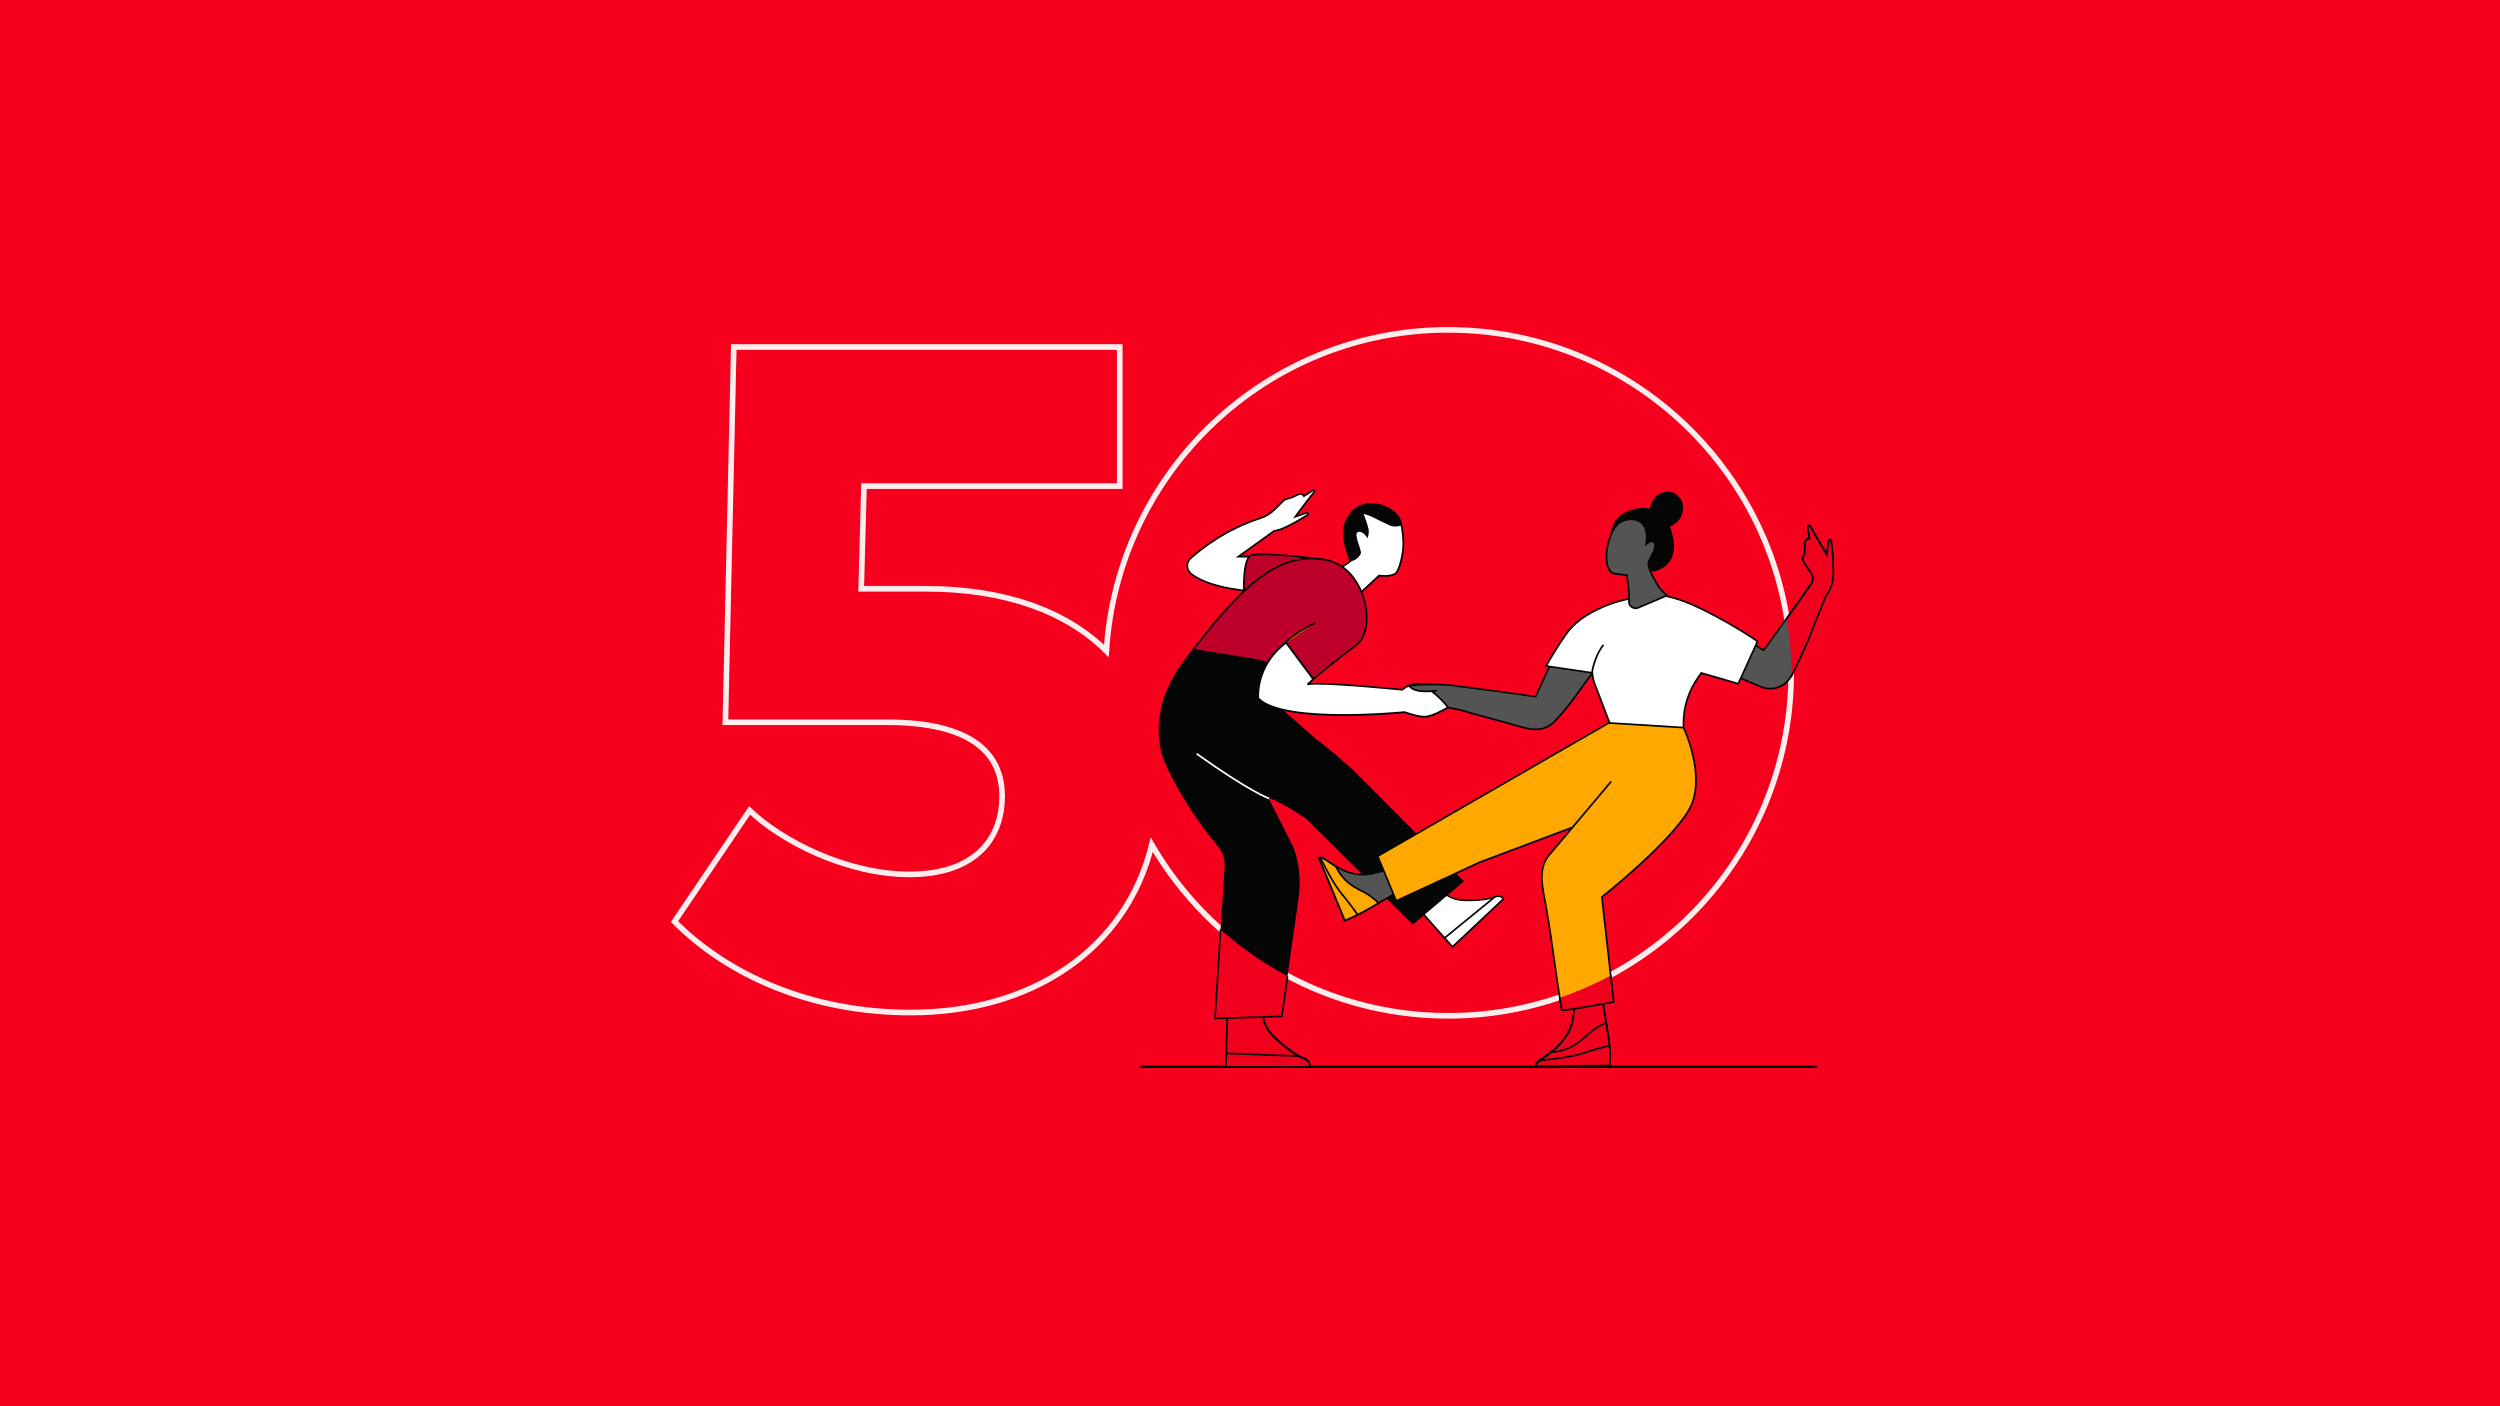
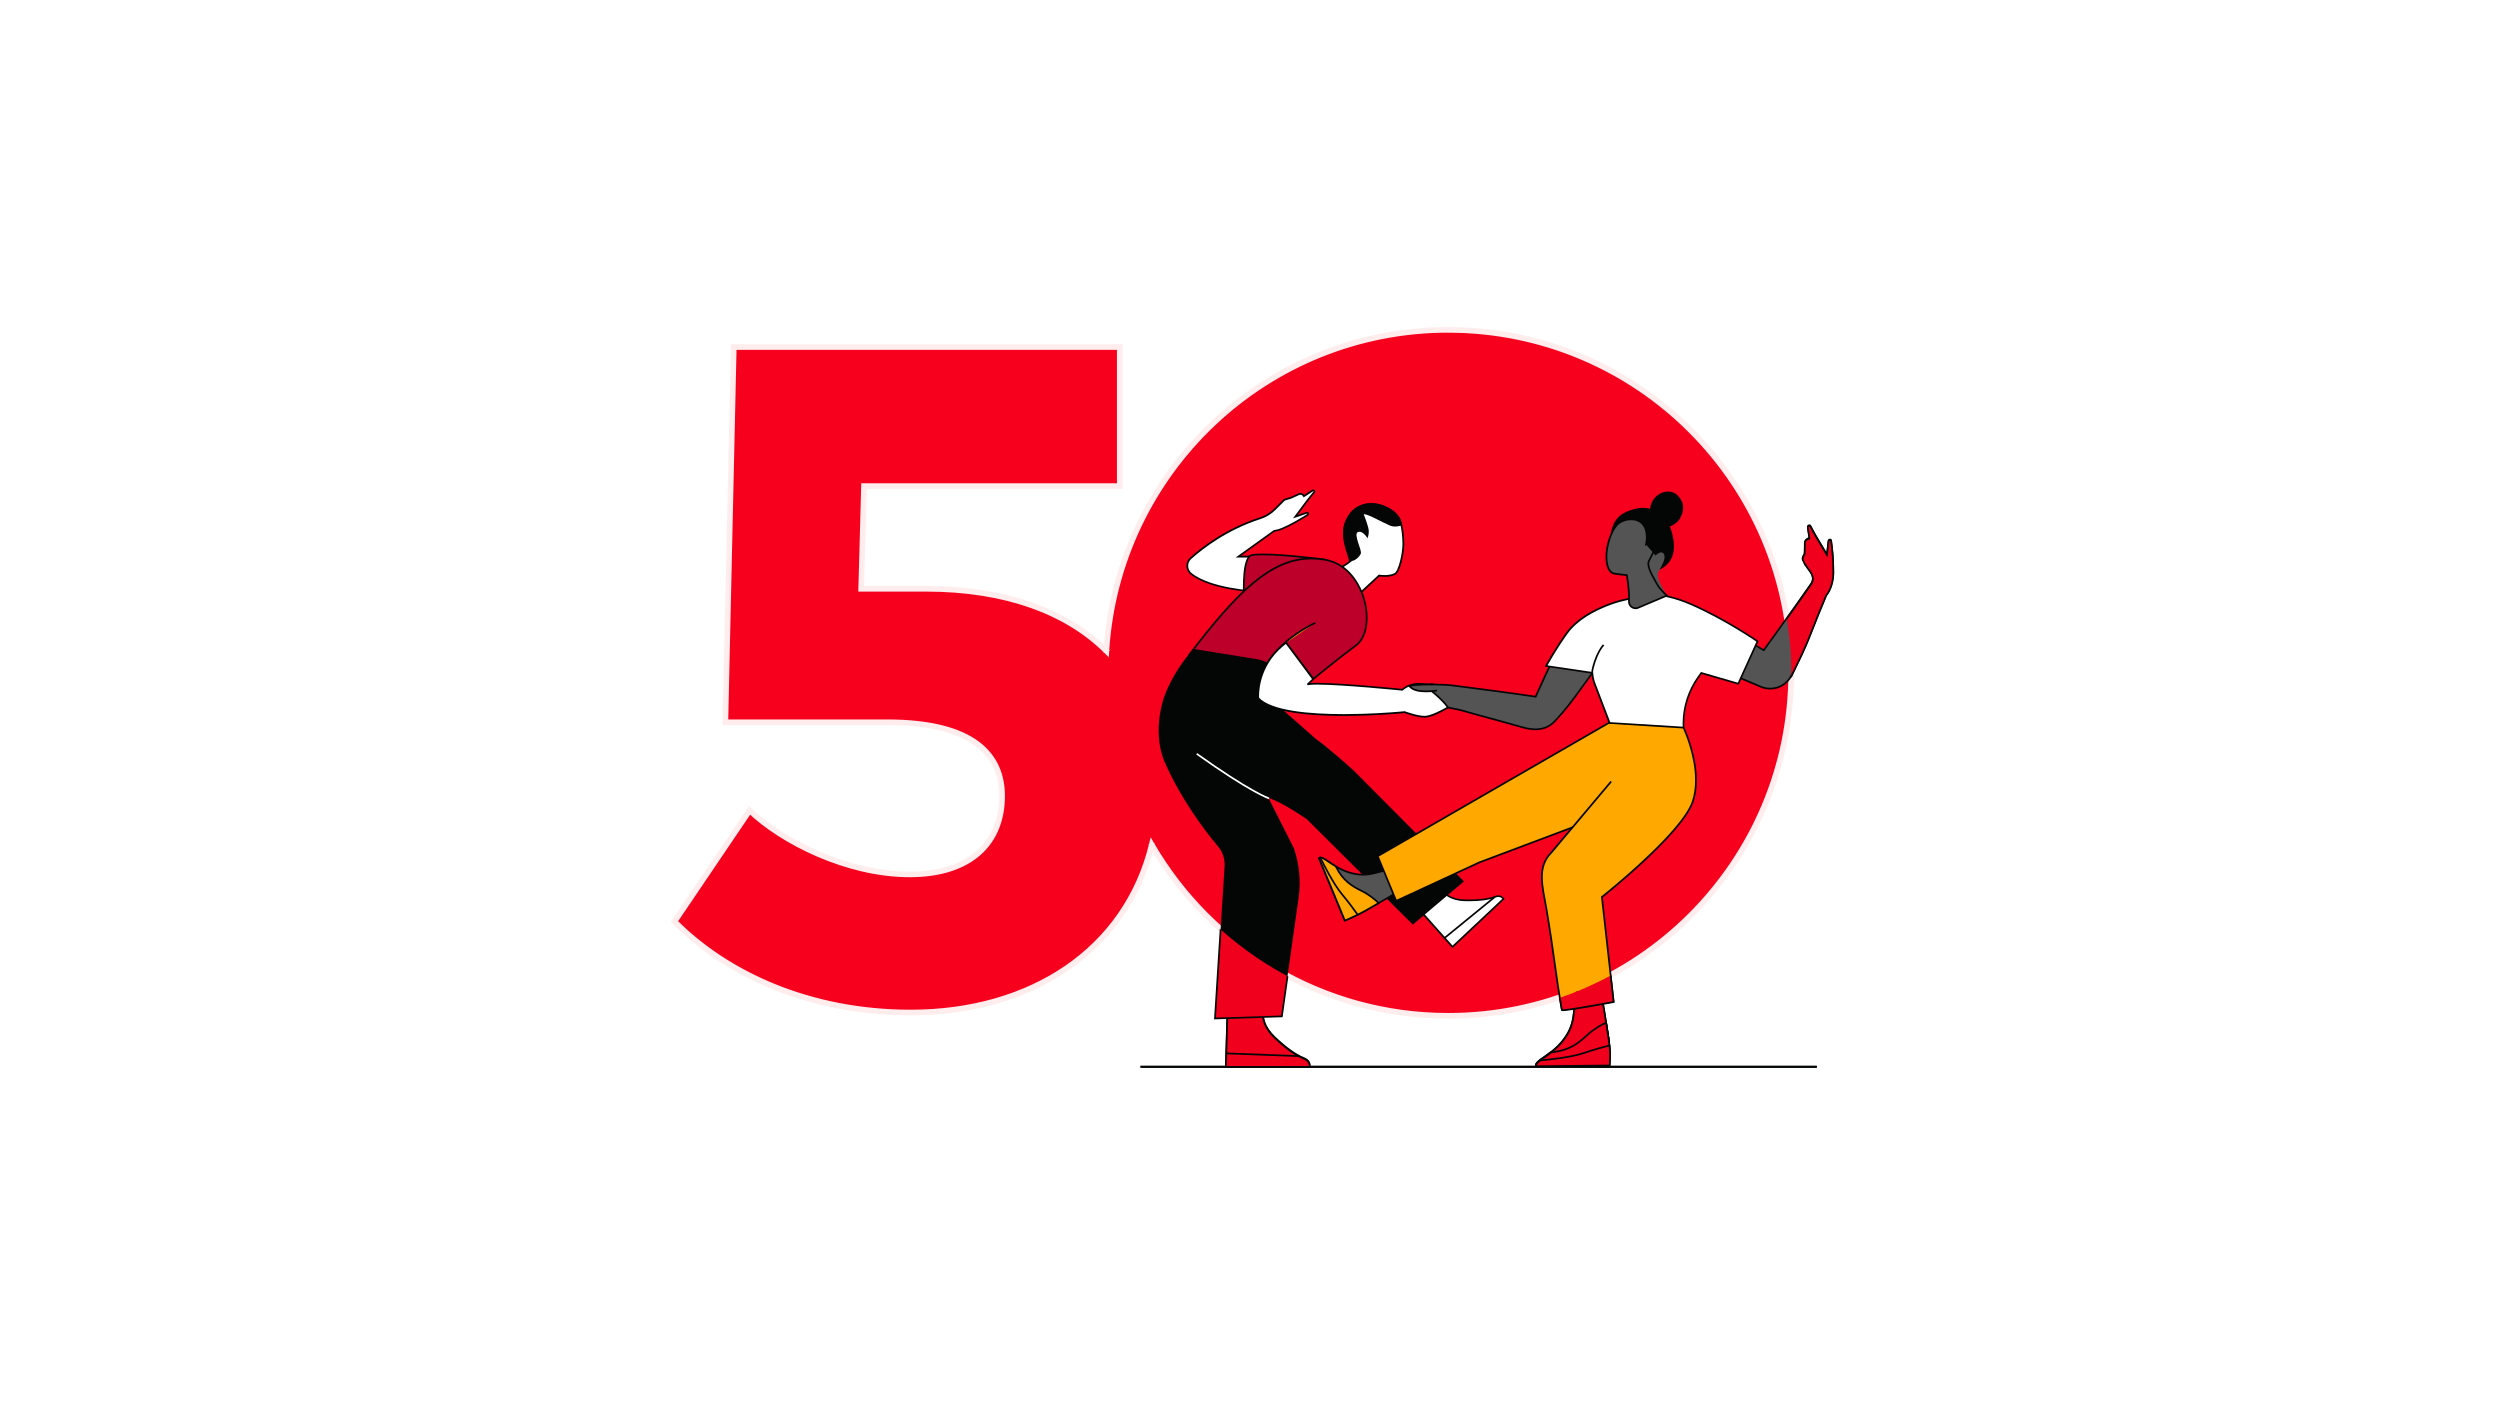
<svg xmlns="http://www.w3.org/2000/svg" id="c" data-name="Layer 2" viewBox="0 0 1280 720">
  <defs>
    <style>
      .g {
        fill: #545454;
      }

      .g, .h, .i, .j, .k, .l, .m, .n {
        stroke-width: 0px;
      }

      .o {
        fill: #ffeded;
        stroke-width: 2px;
      }

      .o, .p {
        stroke: #ffeded;
        stroke-miterlimit: 10;
      }

      .h, .p {
        fill: none;
      }

      .i {
        fill: #bd0029;
      }

      .j {
        fill: #f1001e;
      }

      .k {
        fill: #040505;
      }

      .q {
        clip-path: url(#e);
      }

      .r {
        clip-path: url(#f);
      }

      .s {
        clip-path: url(#d);
      }

      .l {
        fill: #ffa800;
      }

      .m {
        fill: #f6001e;
      }

      .n {
        fill: #fff;
      }
    </style>
    <clipPath id="d">
      <rect class="h" width="1280" height="720" />
    </clipPath>
    <clipPath id="e">
      <path class="h" d="M224.42,48.25v580.58h831.16V48.25H224.42ZM741.54,520.35c-64.87,0-121.38-35.27-151.79-87.58-13.13,53.69-61.48,85.91-123.45,85.91-51.38,0-93.91-19.36-120.91-46.59l38.47-56.87c16.49,15.77,49.7,32.74,81.96,32.74s47.31-16.01,47.31-40.14c0-21.03-14.58-37.76-59.01-37.76h-82.68l4.3-192.11h197.62v71.21h-130.95l-1.43,52.57h32.98c41.28,0,72.4,11.84,92.55,31.84,5.8-91.74,81.83-164.4,175.04-164.4s175.6,78.62,175.6,175.6-78.62,175.6-175.6,175.6Z" />
    </clipPath>
    <clipPath id="f">
      <rect class="h" y="-847.06" width="1280" height="720" />
    </clipPath>
  </defs>
  <g class="s">
-     <rect class="m" x="-54.98" y="-55.61" width="1360.73" height="796.52" />
    <g>
      <path class="m" d="M741.51,168.88c-93.2,0-169.23,72.66-175.04,164.4-20.15-20-51.27-31.84-92.55-31.84h-32.98l1.43-52.57h130.95v-71.21h-197.62l-4.3,192.11h82.68c44.44,0,59.01,16.73,59.01,37.76,0,24.13-16.24,40.14-47.31,40.14s-65.47-16.97-81.96-32.74l-38.47,56.87c27,27.23,69.53,46.59,120.91,46.59,61.97,0,110.32-32.22,123.45-85.91,30.41,52.31,86.92,87.58,151.79,87.58,96.98,0,175.6-78.62,175.6-175.6s-78.62-175.6-175.6-175.6Z" />
      <path class="o" d="M741.51,168.88v-.44c-93.44,0-169.66,72.85-175.48,164.82l.44.03.31-.31c-20.26-20.1-51.5-31.97-92.87-31.97h-32.52l1.4-51.69h130.96v-72.09h-198.49l-4.32,193h83.13c22.17,0,36.83,4.18,45.91,10.91,9.08,6.73,12.66,15.99,12.66,26.41,0,11.97-4.02,21.86-11.86,28.79-7.84,6.93-19.55,10.91-35.02,10.91-32.1.01-65.26-16.93-81.65-32.61l-.38-.36-38.96,57.61.26.26c27.09,27.32,69.73,46.72,121.22,46.72,31.06,0,58.73-8.07,80.29-22.9,21.56-14.82,37-36.4,43.59-63.35l-.43-.1-.38.22c30.48,52.44,87.13,87.8,152.17,87.8,97.22,0,176.04-78.81,176.04-176.04,0-97.23-78.81-176.04-176.04-176.04v.88c48.37,0,92.16,19.6,123.85,51.3,31.7,31.7,51.3,75.49,51.3,123.86,0,48.37-19.6,92.16-51.3,123.85-31.7,31.7-75.48,51.3-123.85,51.3-64.71,0-121.07-35.18-151.41-87.36l-.55-.95-.26,1.06c-6.54,26.74-21.84,48.12-43.23,62.83-21.39,14.71-48.88,22.74-79.79,22.74-51.27,0-93.68-19.32-120.6-46.46l-.31.31.37.25,38.47-56.87-.37-.25-.3.32c16.59,15.85,49.85,32.85,82.26,32.86,15.61,0,27.55-4.02,35.6-11.13,8.05-7.11,12.16-17.29,12.15-29.45,0-10.61-3.7-20.23-13.02-27.12-9.32-6.89-24.16-11.08-46.43-11.08h-82.23l4.28-191.23h196.75s0,70.32,0,70.32h-130.94l-1.45,53.45h33.43c41.2,0,72.19,11.82,92.24,31.71l.69.68.06-.97c5.79-91.51,81.63-163.99,174.6-163.99v-.44Z" />
      <path class="n" d="M646.67,519.96s-.23,5.17,5.78,10.94c6.01,5.77,11.28,9.37,15.03,10.82.74.29,1.31.63,1.75,1,1.75,1.48,1.26,3.34,1.26,3.34h-42.84l.2-7,.55-18.96" />
      <path class="k" d="M646.23,519.94v.09c0,.74.23,5.73,5.91,11.18,6.04,5.8,11.33,9.43,15.17,10.91h0c.71.28,1.24.59,1.62.92h0c1.01.86,1.16,1.81,1.17,2.39,0,.16-.01.29-.03.38l-.02.1v.02s0,0,0,0l.43.11v-.44h-42.39l.19-6.54.55-18.96-.88-.03-.55,18.96-.22,7.45h43.64l.09-.33s.08-.3.08-.72c0-.75-.24-2.02-1.48-3.06h0c-.48-.41-1.1-.77-1.87-1.07h0c-3.66-1.41-8.9-4.98-14.88-10.73-5.49-5.27-5.64-9.97-5.65-10.55v-.05s0-.01,0-.01l-.88-.04Z" />
      <path class="n" d="M739.7,457.3s2.96,3.41,10.06,3.64c7.11.22,12.47-.5,15.63-1.75.63-.25,1.17-.35,1.66-.37,1.95-.06,2.76,1.39,2.76,1.39l-26.11,24.56-4.06-4.56-10.99-12.36" />
      <path class="k" d="M739.37,457.59c.05.06,3.13,3.57,10.38,3.79.86.03,1.69.04,2.5.04,5.92,0,10.44-.69,13.3-1.82.59-.23,1.08-.32,1.51-.34h.1c.82,0,1.37.3,1.74.6.18.15.32.3.4.41l.09.13.02.03h0s.13-.07.13-.07l-.14.08h0s.13-.08.13-.08l-.14.08.39-.21-.3-.32-25.78,24.25-3.76-4.22-10.99-12.36-.66.59,10.99,12.36,4.36,4.9,26.69-25.1-.17-.3s-.24-.43-.73-.82c-.49-.4-1.25-.8-2.3-.8h-.13c-.54.02-1.14.14-1.81.4-2.69,1.06-7.14,1.76-12.98,1.76-.8,0-1.62-.01-2.47-.04-3.48-.11-5.93-1-7.5-1.85-.79-.43-1.35-.84-1.72-1.15-.18-.15-.32-.28-.4-.36l-.09-.1-.02-.02h0s-.67.57-.67.57Z" />
      <path class="g" d="M798.89,330.16c-4.79,8.75-12.64,26.56-12.64,26.56-10.25-1.58-30.96-4.27-41.84-5.66-6.62-.85-12.26-.36-18.5-.91-1.01-.09-1.1.97-.21,1.29,2.05.75,4.77,1.73,7.09,1.88-3.41,1.92-7.99,2.72-11.65,3.64-2.39.61-4.32.88-6.54,1.41-.82.19-.79,1.22.18,1.35,1.85.26,4.27.45,6.22.71-.02,1.53.51,2.43,2.13,2.91,1.61.48,3.86.89,5.48,1.5,1.41.52.86,1.81,3.13,1.11,2.27-.71,7.04-4.14,9.8-3.64,8.44,1.52,7.31,1.71,15.54,3.88,4.38,1.16,14.38,3.92,22.46,6.2,5.94,1.69,11.93,1.69,16.47-3.06,10.54-11.07,16.41-22.19,26.54-33.9-9.34-2.47-14.16-3.35-23.64-5.27h0Z" />
      <path class="k" d="M798.89,330.16l-.39-.21c-4.81,8.79-12.66,26.59-12.66,26.59l.4.18.07-.44c-10.26-1.58-30.97-4.27-41.86-5.67-6.67-.85-12.32-.37-18.52-.91h-.16c-.32,0-.61.09-.82.27-.21.19-.33.46-.33.73,0,.5.36.95.91,1.14h0c2.05.75,4.79,1.74,7.22,1.9l.03-.44-.22-.38c-3.31,1.87-7.85,2.67-11.54,3.6-2.37.6-4.29.88-6.53,1.41-.55.12-.93.58-.92,1.07,0,.27.11.55.32.75.2.21.49.34.82.39h0c1.88.27,4.29.45,6.23.71l.06-.44h-.44s0,.07,0,.07c0,.79.14,1.49.55,2.05.41.57,1.04.95,1.89,1.21h0c1.65.49,3.88.9,5.45,1.49h0c.45.17.62.39.88.69.13.14.28.31.5.44.22.13.51.21.83.21.33,0,.72-.07,1.21-.22,1.15-.36,2.74-1.29,4.42-2.12,1.67-.84,3.42-1.56,4.68-1.55.18,0,.35.01.5.04,4.22.76,6.02,1.18,7.81,1.69,1.79.51,3.57,1.1,7.7,2.19,4.37,1.15,14.38,3.92,22.45,6.2,2.25.64,4.51,1.04,6.72,1.04,3.7,0,7.26-1.15,10.18-4.22,10.59-11.12,16.46-22.26,26.56-33.92l.46-.53-.68-.18c-9.36-2.47-14.19-3.36-23.66-5.27h-.04s-.05,0-.05,0h-.26l-.13.23.39.21v.44h0v-.44l-.09.43c9.48,1.92,14.28,2.79,23.61,5.26l.11-.43-.33-.29c-10.17,11.76-16.03,22.88-26.53,33.89-2.76,2.88-6.02,3.95-9.54,3.95-2.1,0-4.29-.39-6.48-1.01-8.08-2.29-18.08-5.05-22.46-6.21-4.11-1.08-5.87-1.67-7.68-2.18-1.82-.51-3.66-.95-7.89-1.71-.21-.04-.43-.06-.66-.06-1.56,0-3.36.8-5.07,1.65-1.7.85-3.32,1.77-4.29,2.07-.44.13-.74.18-.95.18-.2,0-.29-.04-.38-.09-.13-.07-.26-.24-.48-.49-.22-.24-.54-.53-1.04-.71h0c-1.68-.63-3.93-1.04-5.51-1.51h0c-.74-.22-1.17-.51-1.43-.88-.26-.36-.38-.85-.38-1.54v-.07s0-.39,0-.39l-.39-.05c-1.97-.26-4.39-.44-6.22-.71h0c-.18-.02-.27-.08-.32-.13l-.06-.13c0-.07.02-.15.24-.22,2.19-.52,4.13-.8,6.55-1.41,3.64-.92,8.24-1.71,11.76-3.69l1.29-.73-1.48-.1c-2.23-.14-4.93-1.1-6.97-1.85h0c-.27-.1-.32-.26-.32-.31l.03-.06s.09-.06.24-.06h.08c6.3.55,11.92.07,18.49.91,10.88,1.39,31.59,4.09,41.83,5.66l.33.05.14-.31s.49-1.11,1.3-2.92c2.43-5.41,7.75-17.07,11.33-23.61l-.39-.21v.44-.44Z" />
      <path class="g" d="M938.62,291.22h0c.04-5.01-.57-10.62-1.1-14.5-.1-.73-1.24-.58-1.32.18l-.81,7-5.59-9.35c-.91-1.53-1.99-3.55-2.89-5.3-.34-.65-1.43-.21-1.32.53l.83,5.74s-2.42.36-2.36,2.66-.11,5.34-.11,5.34c0,0-1.4,2.06-.9,2.91.17.28.62,1.28,1.15,2.49.1.03.19.04.28.07.71,2.13,5.65,5.52,2.83,9.87-8.63,12.48-24.28,34.11-24.28,34.11l-23.72-14.12-20.28,13.27c5.49,3.79,28.7,13.76,42.55,19.55,5.96,2.5,12.82-.07,15.69-5.86,3.22-6.51,7.11-14.64,9.04-19.68,2.58-6.72,6.58-16.44,8.7-21.53,0,0,4.11-4.36,3.58-13.39h.02Z" />
      <path class="k" d="M938.62,291.22h.44c0-.14,0-.28,0-.42,0-4.94-.59-10.35-1.11-14.14-.03-.26-.17-.5-.36-.65-.19-.15-.42-.21-.64-.21-.27,0-.54.09-.76.26-.22.17-.4.45-.44.78l-.66,5.71-4.92-8.24c-.9-1.51-1.97-3.53-2.87-5.28-.19-.38-.58-.57-.92-.56-.31,0-.6.12-.83.32-.23.2-.41.51-.41.87v.16s.84,5.73.84,5.73l.44-.06-.07-.44s-.67.1-1.35.52c-.34.21-.68.5-.95.92-.27.41-.44.95-.44,1.58v.1c.01.36.01.73.01,1.1,0,1.02-.03,2.07-.06,2.87-.03.8-.06,1.33-.06,1.33l.44.02-.36-.25s-.27.39-.53.91c-.26.52-.55,1.16-.55,1.79,0,.23.04.47.17.68.06.1.22.43.42.86.2.43.44.98.71,1.58l.08.19.2.06c.12.03.2.05.28.07l.12-.43-.42.14c.17.5.49.99.87,1.51.57.78,1.28,1.64,1.84,2.56.56.93.96,1.91.96,2.95,0,.77-.22,1.58-.79,2.48l.37.24-.36-.25c-4.31,6.23-10.38,14.76-15.37,21.73-2.5,3.48-4.72,6.58-6.32,8.8-.8,1.11-1.45,2.01-1.89,2.62s-.69.95-.69.95l.36.26.23-.38-23.96-14.26-21.06,13.78.54.37c1.41.98,3.9,2.31,7.07,3.87,9.51,4.68,25.17,11.37,35.56,15.72,1.6.67,3.26.99,4.89.99,4.68,0,9.16-2.61,11.36-7.06,3.22-6.52,7.12-14.64,9.06-19.72,2.57-6.72,6.58-16.43,8.7-21.52l-.41-.17.32.3c.05-.05,3.75-4.01,3.75-12.11,0-.52-.02-1.06-.05-1.61l-.44.03-.2.39h.02s.63.33.63.33v-.71s-.44,0-.44,0l.2-.39h-.02s-.68-.35-.68-.35l.04.76c.03.54.05,1.06.05,1.56,0,3.91-.89,6.8-1.77,8.7-.44.95-.88,1.66-1.21,2.13-.16.23-.3.41-.39.52l-.11.12-.03.03h0s-.06.06-.06.06l-.03.07c-2.12,5.09-6.12,14.81-8.7,21.54-1.92,5.01-5.81,13.13-9.03,19.64-2.05,4.14-6.22,6.57-10.57,6.57-1.52,0-3.06-.3-4.55-.92-6.92-2.9-16.18-6.84-24.4-10.52-4.11-1.84-7.95-3.62-11.11-5.18-3.16-1.55-5.63-2.89-6.96-3.81l-.25.36.24.37,20.05-13.12,23.83,14.18.24-.33s15.65-21.64,24.29-34.12h0s0-.01,0-.01c.66-1.01.93-2.01.93-2.96,0-1.69-.85-3.14-1.72-4.36-.44-.61-.88-1.17-1.25-1.67-.36-.5-.64-.94-.75-1.27l-.07-.22-.23-.06c-.12-.03-.2-.05-.28-.07l-.12.43.4-.18c-.27-.61-.51-1.16-.71-1.6-.2-.44-.35-.76-.46-.94-.02-.04-.05-.11-.05-.23,0-.34.21-.93.46-1.39.12-.23.24-.44.33-.59l.11-.17.04-.06.07-.1v-.12s.13-2.17.13-4.25c0-.38,0-.76-.01-1.13v-.07c0-.48.12-.83.3-1.1.26-.42.68-.68,1.05-.84.18-.08.35-.13.46-.16l.13-.03h.03s0,0,0,0l.43-.07-.89-6.17v-.04s.1-.2.1-.2l.26-.1c.09,0,.09,0,.14.08.9,1.76,1.98,3.79,2.9,5.33l6.25,10.47.96-8.29c.01-.09.05-.14.11-.19l.22-.08.1.02.03.07c.51,3.76,1.1,9.15,1.1,14.02,0,.14,0,.28,0,.42h.44s.2-.39.2-.39l-.2.39Z" />
      <path class="n" d="M685.31,291.05l.59-.26c1.24-.54,2.44-1.22,3.55-2.01,2.06-1.49,2.09-1.54,2.15-1.69l.04-.07v-.08c0-.05.04-.68,0-.89-.09-.87-.55-2.05-1.12-3.54-1.54-4.01-3.87-10.09-.94-16.27,3.37-7.12,9.31-8.18,12.55-8.18,1.91,0,3.87.35,5.67,1.01,3.97,1.45,6.8,3.53,8.4,6.19.52.86.96,2.12,1.32,3.72.56,2.46.92,5.83.99,9.27.08,4.57-1.88,14.51-4.45,15.69-1.7.79-3.71.96-5.1.96-1.5,0-2.61-.19-2.62-.19l-.21-.04-9.19,8.49-11.63-12.11h0Z" />
      <path class="k" d="M702.11,258.5c1.85,0,3.77.34,5.52.99,3.87,1.41,6.63,3.43,8.18,6,.49.81.93,2.05,1.28,3.59.56,2.43.91,5.77.97,9.17.09,4.75-1.99,14.27-4.19,15.28-1.63.76-3.57.92-4.91.92-1.46,0-2.54-.19-2.55-.19l-.43-.08-.32.3-8.7,8.05-10.89-11.33h0c1.28-.56,2.5-1.25,3.63-2.06,2.16-1.56,2.19-1.61,2.3-1.87l.06-.14v-.15s.04-.64,0-.95c-.11-.95-.56-2.15-1.15-3.67-1.52-3.94-3.81-9.91-.96-15.93,3.27-6.9,9.01-7.92,12.15-7.92M702.12,257.62c-4.84,0-9.99,2.18-12.94,8.44-4.07,8.59,1.69,16.84,2.03,20.07.03.14,0,.68,0,.79-.04.07-1.05.82-2,1.51-1.08.78-2.24,1.44-3.46,1.97l-1.17.51,12.37,12.87,9.34-8.64s1.14.2,2.7.2,3.56-.2,5.29-1c2.85-1.32,4.78-11.59,4.7-16.1-.05-2.93-.34-6.49-1-9.35-.35-1.55-.81-2.9-1.38-3.85-1.64-2.72-4.54-4.88-8.63-6.37-1.76-.64-3.76-1.04-5.82-1.04l-.03-.02Z" />
      <path class="k" d="M689.16,266.05c-4.07,8.59,1.23,18.06,1.57,21.3,3.04.3,5.43-2.52,5.99-3.84.77-1.76-3.98-10.09-1.46-11.09,2.52-1,4.9,3.18,4.9,3.18,0,0,.77-1.76.65-3.9-.11-2.14-2.6-8.45-2.6-8.45,2.14-.11,8.8,3.82,13.19,5.74,2.38,1.03,4.81.56,6.54-.1-.35-1.55-.81-2.9-1.38-3.85-1.64-2.72-4.54-4.88-8.63-6.37-5.87-2.15-14.55-1.54-18.77,7.39" />
      <path class="n" d="M672.78,252.03c.44-.52-.2-1.24-.78-.87l-4.4,2.85s-.92-1.84-2.76-.92c-1.84.92-4.33,1.93-4.33,1.93,0,0-2.59.49-3.24,1.14l-4.52,4.52c-2.07,2.07-4.59,3.66-7.38,4.56-17.51,5.63-29.98,15.37-35.76,20.56-2.43,2.18-2.27,6.01.3,8.02,11.12,8.68,36.71,9.28,36.71,9.28l-5.52-18.14h-7.1l18.37-13.17c1.17-.14,2.44-.45,3.81-1.01,4.54-1.85,9.87-5.03,13.33-7.24.56-.36.14-1.23-.49-1.01l-5.85,1.99,6.08-8.11c.99-1.32,2.34-2.96,3.52-4.37h.02Z" />
      <path class="k" d="M672.78,252.03l.34.29c.17-.19.25-.44.25-.66-.01-.57-.45-1.03-1.04-1.04-.19,0-.39.06-.57.17l-4.4,2.85.24.37.4-.2s-.18-.36-.52-.7c-.34-.34-.89-.72-1.64-.72-.37,0-.77.09-1.2.31-.91.45-1.99.93-2.83,1.3-.85.37-1.46.62-1.47.62l.17.41-.08-.43s-.66.12-1.41.33c-.37.1-.77.23-1.13.38-.36.15-.68.31-.93.55l-4.52,4.52c-2.03,2.03-4.48,3.58-7.2,4.45-17.59,5.66-30.11,15.44-35.92,20.65-1.25,1.13-1.87,2.67-1.87,4.2,0,1.68.74,3.36,2.2,4.5,5.69,4.43,14.91,6.74,22.73,7.99,7.82,1.24,14.23,1.39,14.24,1.39h.61s-5.8-19.02-5.8-19.02h-6.06l17.26-12.37-.26-.36.05.44c1.21-.15,2.52-.46,3.93-1.04,4.58-1.87,9.92-5.06,13.4-7.27.31-.19.47-.53.47-.83,0-.26-.1-.51-.27-.7-.17-.19-.43-.33-.73-.33-.11,0-.22.02-.33.06h0s-4.5,1.53-4.5,1.53l5.22-6.97c.98-1.31,2.33-2.95,3.51-4.35l-.34-.28.2.39h.02s.08-.05.08-.05l.06-.07-.34-.29-.2-.39h-.02s-.08.05-.08.05l-.06.07c-1.19,1.41-2.54,3.05-3.54,4.39l-6.93,9.25,7.2-2.44h0s.06,0,.06,0l.08.04.04.11-.06.09c-3.45,2.2-8.77,5.37-13.26,7.2-1.33.54-2.56.84-3.7.98h-.11s-19.58,14.05-19.58,14.05h8.15l5.43,17.83.42-.13v-.44s-.38,0-1.1-.04c-2.51-.12-8.96-.53-15.98-1.85-7.02-1.32-14.6-3.58-19.36-7.3-1.23-.97-1.86-2.38-1.86-3.8,0-1.3.52-2.59,1.58-3.54,5.75-5.16,18.18-14.87,35.6-20.47,2.86-.92,5.43-2.55,7.55-4.67l4.52-4.52c.08-.09.33-.23.64-.36.46-.19,1.07-.36,1.54-.48.24-.06.45-.1.6-.14.15-.03.23-.05.23-.05h.04s.04-.03.04-.03c0,0,2.5-1.02,4.36-1.95.32-.16.58-.21.8-.21.43,0,.76.21,1.01.46.12.12.21.25.28.34l.07.11v.03s.02,0,.02,0l.13-.07-.13.07h0s.13-.07.13-.07l-.13.07.22.44,4.82-3.12.09-.03.1.05.05.11-.04.09.34.29-.2-.39.2.39Z" />
      <rect class="l" x="653.33" y="317.29" width="23.27" height="11.44" />
      <path class="i" d="M678.18,286.52s-27.67-3.71-37.08-2.36c-5.52.79-4.15,22.34-4.15,22.34" />
      <path class="k" d="M678.24,286.08s-19.85-2.66-31.69-2.66c-2.15,0-4.03.09-5.51.3-.56.08-1.05.34-1.47.71-.74.66-1.27,1.67-1.69,2.89-1.26,3.65-1.51,9.33-1.51,13.58,0,3.23.15,5.62.15,5.62l.88-.06s-.04-.59-.08-1.58c-.04-.99-.08-2.39-.08-3.99,0-3.21.15-7.25.76-10.51.3-1.63.72-3.07,1.26-4.1.27-.51.57-.92.89-1.2.32-.28.65-.45,1.01-.5,1.41-.2,3.26-.29,5.38-.29,5.86,0,13.77.66,20.19,1.33,3.21.33,6.06.66,8.1.91s3.28.41,3.28.41l.12-.87Z" />
      <path class="i" d="M673.44,318.86c-29.98,14.99-30.76,36.28-30.76,36.28-11.05-3.16-33.92-19.72-33.92-19.72,27.61-36.28,45.75-52.86,69.42-48.91,11.18,1.86,16.62,10.98,18.97,16.66.82,1.98,1.31,3.76,1.88,6.01,0,0,3.6,15.19-5.07,21.5-8.29,6.03-21.5,16.92-21.5,16.92,0,0-11.63-15.35-14-18.5" />
      <path class="k" d="M673.24,318.47c-15.06,7.53-22.83,16.67-26.81,23.95-3.98,7.27-4.19,12.67-4.19,12.72l.44.02.12-.42c-5.42-1.54-13.91-6.47-20.99-10.99-3.54-2.26-6.74-4.43-9.06-6.03-1.16-.8-2.09-1.46-2.74-1.92-.65-.46-1-.71-1-.72l-.26.36.35.27c12.47-16.38,23-28.73,32.94-36.96,9.95-8.23,19.28-12.34,29.43-12.34,2.16,0,4.37.19,6.63.56,5.48.91,9.55,3.6,12.55,6.77,3,3.17,4.93,6.82,6.09,9.63.81,1.95,1.29,3.7,1.86,5.95l.43-.11-.43.1s.01.04.03.13c.14.63.7,3.44.7,6.89,0,2.38-.27,5.07-1.11,7.56-.84,2.5-2.25,4.8-4.53,6.46-8.31,6.04-21.51,16.94-21.52,16.94l.28.34.35-.27s-.73-.96-1.85-2.45c-3.38-4.47-10.37-13.69-12.15-16.05l-.7.53c2.37,3.15,14,18.5,14,18.5l.28.37.35-.29s.82-.68,2.19-1.8c4.1-3.34,13.08-10.6,19.28-15.11,2.46-1.79,3.96-4.27,4.84-6.89.88-2.62,1.15-5.4,1.15-7.84,0-4.06-.75-7.21-.75-7.23h0c-.57-2.26-1.07-4.07-1.9-6.08-1.19-2.87-3.16-6.62-6.26-9.9-3.1-3.28-7.35-6.08-13.05-7.03-2.3-.38-4.55-.58-6.77-.58-10.4,0-19.96,4.23-29.99,12.55-10.04,8.31-20.6,20.7-33.08,37.11l-.27.36.37.26s5.73,4.15,12.84,8.69c7.12,4.54,15.59,9.48,21.22,11.1l.54.15.02-.56v-.05c.04-.58.45-5.94,4.46-12.95,4.01-7.01,11.61-15.68,26.05-22.91l-.39-.79Z" />
      <path class="k" d="M595.35,359.1c.74-3.21,5.52-15.78,15.78-26.82l32.89,5.29c.47.11,2.92.45,5.37,2.21,2.76,1.97-4.2,5.91-4.34,9.86-.26,7.64,2.64,7.32,9.07,11.44l19.72,17.36c3.62,2.32,17.53,14.26,20.51,17.36l55.18,55.48-26.16,22.12-54.26-53.93s-11.05-7.89-19.72-11.05l13.09,25.92c2.79,8.14,3.62,16.83,2.41,25.34l-8.56,60.47-34.25,1.08,4.91-77.7c.24-3.71-.99-7.38-3.4-10.22-7.04-8.29-19.01-24.49-26.68-41.84,0,0-7.1-12.62-1.58-32.34h.02Z" />
      <path class="g" d="M675.36,439.41l13.18,31.91s5.8-2.4,10.2-4.9c1.97-1.12,4.69-2.68,7.1-4.07,2.99-1.73,5.52-3.19,5.52-3.19l7.06-4.28-4.32-10.44-11.07,2.74c-7.77,1.92-14.52-.89-19.16-3.62-1.97-1.16-3.56-2.29-4.68-3.04-3.76-2.52-3.86-1.12-3.86-1.12" />
      <path class="k" d="M675.36,439.41l-.41.17,13.35,32.32.41-.17s5.81-2.4,10.25-4.92c1.97-1.12,4.7-2.68,7.11-4.07,1.5-.87,2.88-1.66,3.88-2.24s1.63-.94,1.64-.94h0s7.38-4.48,7.38-4.48l-4.6-11.14-11.43,2.84c-1.75.43-3.44.62-5.08.62-5.46,0-10.22-2.11-13.75-4.19-1.95-1.15-3.52-2.27-4.66-3.03-1.81-1.21-2.81-1.57-3.5-1.58-.38,0-.7.15-.86.36-.16.2-.18.39-.18.44l-.03.47h.48v-.44l-.41.17.41-.17v-.44h0v.44l.44.03h-.08s.07.05.07.05v-.05s-.07,0-.07,0l.07.06h0s0,0,0,0h0s0,0,0,0h0s.03-.02.17-.03c.34-.01,1.26.26,3.01,1.43,1.11.74,2.71,1.89,4.7,3.06,3.6,2.12,8.5,4.31,14.2,4.31,1.7,0,3.47-.2,5.29-.65l10.7-2.65,4.03,9.74-6.74,4.08.23.38-.22-.38s-2.52,1.46-5.52,3.19c-2.41,1.38-5.13,2.95-7.1,4.07-2.18,1.24-4.72,2.46-6.72,3.37-1,.45-1.86.83-2.47,1.09-.61.26-.97.41-.97.41l.17.41.41-.17-13.3-32.18h-.3v.44Z" />
      <path class="l" d="M675.36,439.41l13.18,31.91s3.15-1.31,6.57-2.98c1.22-.6,2.48-1.25,3.64-1.91,1.97-1.12,4.69-2.68,7.1-4.07-1.61-1.56-4.65-4.2-8.62-6.17-5.02-2.49-9.64-5.14-13.33-12.6-1.97-1.16-3.56-2.29-4.68-3.04-1.76-1.18-2.72-1.5-3.24-1.51-.59,0-.62.39-.62.39" />
      <path class="k" d="M675.36,439.41l-.41.17,13.35,32.32.41-.17s3.16-1.31,6.6-2.99c1.22-.6,2.49-1.26,3.66-1.92,1.97-1.12,4.7-2.68,7.11-4.07l.51-.29-.42-.41c-1.63-1.58-4.7-4.25-8.73-6.25-5.01-2.49-9.48-5.05-13.13-12.4l-.06-.12-.11-.07c-1.95-1.14-3.52-2.27-4.65-3.03-1.8-1.2-2.79-1.56-3.48-1.58h0s0,0,0,0c-.39,0-.71.15-.87.35-.17.2-.18.39-.19.45l.44.03.39-.2v-.02s-.81.37-.81.37l.41-.17-.39.2v.02s.73,1.45.73,1.45l.11-1.62h-.09s.08.06.08.06v-.06s-.08,0-.08,0l.08.06h0s0,0,0,0h0s0,0,0,0h0s.04-.03.19-.03v-.44.44c.34,0,1.26.27,2.99,1.43,1.11.74,2.71,1.89,4.7,3.06l.22-.38-.4.2c3.74,7.56,8.5,10.31,13.53,12.8,3.91,1.94,6.93,4.55,8.51,6.09l.31-.32-.22-.38c-2.41,1.39-5.13,2.95-7.1,4.07-1.14.65-2.4,1.3-3.61,1.89-1.7.83-3.34,1.58-4.55,2.11-.61.27-1.1.48-1.45.63-.35.15-.54.23-.54.23l.17.41.41-.17-13.18-31.91-.41.17-.39.2.39-.2Z" />
      <path class="k" d="M695.48,468.09c-1.38-1.97-4.29-6-8.15-10.66-4.25-5.13-9.12-14.79-10.96-18.58l-.79.38c1.85,3.82,6.71,13.48,11.07,18.76,3.84,4.64,6.73,8.65,8.11,10.61l.72-.51Z" />
      <path class="g" d="M786.64,545.65l36.67.41s1.18-8.3.35-13.82c-.37-2.46-.91-5.89-1.39-8.92-.59-3.76-1.1-6.94-1.1-6.94l-1.61-8.96-12.45.32-1.54,12.47c-1.09,8.75-6.64,14.6-11.28,18.29-1.97,1.57-3.76,2.75-4.98,3.61-4.08,2.88-2.67,3.53-2.67,3.53" />
      <path class="k" d="M786.64,546.09l37.06.41.05-.38s.65-4.57.65-9.21c0-1.63-.08-3.27-.3-4.73-.37-2.46-.91-5.89-1.39-8.92-.59-3.76-1.1-6.94-1.1-6.94l-1.68-9.34-13.21.34-1.58,12.85c-1.06,8.58-6.52,14.33-11.11,18-1.95,1.56-3.73,2.73-4.96,3.59-1.23.87-1.98,1.54-2.44,2.09-.46.55-.65.98-.65,1.37,0,.27.11.5.22.63.12.13.23.19.26.21l.37-.8-.08.18.11-.16-.03-.02-.08.18.11-.16h0s0-.05,0-.05c0-.07.05-.34.44-.8.39-.46,1.09-1.1,2.28-1.94,1.21-.85,3.01-2.04,5-3.62,4.67-3.73,10.33-9.66,11.44-18.58l1.49-12.09,11.69-.3,1.55,8.58.43-.08-.44.07s.13.79.33,2.06c.2,1.26.48,3,.77,4.88.48,3.04,1.01,6.46,1.39,8.92.21,1.4.29,3,.29,4.6,0,2.28-.16,4.56-.32,6.26-.08.85-.16,1.56-.22,2.06s-.1.77-.1.77l.44.06v-.44s-36.67-.41-36.67-.41v.88Z" />
      <path class="l" d="M786.64,545.65l37.47-.39s.48-4.35.09-8.53c-.13-1.49-.32-3.04-.53-4.49-.37-2.46-.91-5.89-1.39-8.92-2.23,1.03-6.16,3.12-9.75,6.44-4.54,4.18-9.1,7.88-18.23,8.75-1.97,1.57-3.76,2.75-4.98,3.61-1.91,1.35-2.62,2.21-2.83,2.74-.24.61.15.79.15.79" />
      <path class="k" d="M786.65,546.09l37.86-.39.04-.39s.24-2.22.24-5.02c0-1.14-.04-2.38-.15-3.61-.13-1.5-.32-3.06-.53-4.51-.37-2.47-.91-5.89-1.39-8.93l-.09-.58-.53.25c-2.26,1.05-6.22,3.15-9.86,6.52-4.54,4.17-8.95,7.77-17.97,8.64h-.13s-.1.09-.1.09c-1.95,1.56-3.73,2.73-4.96,3.59-1.93,1.38-2.7,2.25-2.99,2.93h0c-.07.19-.11.36-.11.53,0,.27.1.49.22.62.11.13.22.19.26.21l.38-.8-.04.08.07-.06-.03-.02-.04.08.07-.06v-.05s0-.1.04-.2h0c.14-.37.8-1.21,2.68-2.54,1.21-.85,3.01-2.04,5-3.62l-.28-.34.04.44c9.24-.87,13.94-4.67,18.49-8.87,3.54-3.27,7.43-5.35,9.64-6.37l-.19-.4-.44.07c.48,3.04,1.01,6.46,1.39,8.92.21,1.44.39,2.98.53,4.46.11,1.2.15,2.41.15,3.53,0,1.37-.06,2.61-.12,3.49-.03.44-.06.8-.08,1.05-.02.25-.04.38-.04.38l.44.05v-.44s-37.47.39-37.47.39v.88Z" />
      <path class="k" d="M824.16,534.51c-2.44.61-7.48,1.95-13.48,3.97-6.63,2.23-17.9,3.37-22.29,3.75l.08.88c4.43-.38,15.7-1.5,22.5-3.79,5.98-2.02,10.99-3.35,13.41-3.95l-.21-.86Z" />
      <path class="l" d="M826.33,415.61l-68.88,25.93-42.59,19.72-9.47-22.87,118.62-68.41s29.29-2.97,37.96,2.55" />
      <path class="k" d="M826.18,415.19l-68.9,25.93-42.19,19.53-9.14-22.09,118.29-68.22-.22-.38.04.44s.49-.05,1.36-.12c2.62-.22,8.68-.67,15.26-.67,4.07,0,8.33.17,12.09.67,3.75.5,6.99,1.34,8.98,2.61l.47-.74c-2.19-1.39-5.52-2.22-9.33-2.74-3.81-.51-8.11-.68-12.2-.68-8.82,0-16.7.8-16.71.8h-.09s-119.04,68.66-119.04,68.66l9.79,23.65,43-19.91,68.86-25.92-.31-.83Z" />
      <path class="l" d="M861.97,372.5s10.25,21.41,4.73,37.86c-5.52,16.46-46.54,48.91-46.54,48.91l5.98,53.45s-26.35,4.92-26.49,4.14c-3.16-17.36-3.94-28.4-7.97-51.93-1.81-10.58-5.06-20.75,2.51-28.36l30.7-36.46" />
      <path class="k" d="M861.58,372.69s.1.2.27.59c1.21,2.7,6.06,14.34,6.05,26.19,0,3.65-.46,7.32-1.61,10.75-1.34,4.01-4.91,9.1-9.52,14.44-6.91,8.01-16.13,16.58-23.62,23.15-3.75,3.28-7.06,6.06-9.44,8.02-1.19.98-2.14,1.76-2.8,2.28-.66.53-1.01.81-1.02.81l-.19.15,6.01,53.69.44-.05-.08-.43s-1.41.26-3.59.66c-3.26.59-8.23,1.48-12.71,2.23-2.24.37-4.35.7-6.06.94-1.71.24-3.03.39-3.62.39-.12,0-.21,0-.23-.01h0s-.08.27-.08.27l.16-.22-.08-.04-.08.27.16-.22-.23.32.39-.07c-.02-.13-.11-.22-.15-.25l-.23.32.39-.07c-3.15-17.33-3.94-28.37-7.97-51.92-.94-5.51-2.26-10.88-2.26-15.77,0-4.54,1.11-8.64,4.65-12.21h.01s30.71-36.49,30.71-36.49l-.68-.57-30.7,36.46.34.28-.31-.31c-3.74,3.75-4.91,8.15-4.91,12.83,0,5.05,1.34,10.45,2.27,15.92,4.02,23.52,4.81,34.55,7.97,51.93.02.1.07.19.12.24.09.1.17.12.23.15.18.06.32.06.52.06.93,0,2.97-.27,5.58-.66,7.82-1.19,20.55-3.56,20.56-3.56l.4-.08-6.03-53.85-.44.05.27.35s10.27-8.12,21.22-18.31c5.48-5.09,11.13-10.7,15.77-16.08,4.64-5.38,8.26-10.51,9.69-14.73,1.19-3.55,1.66-7.31,1.66-11.03,0-13.82-6.4-27.13-6.41-27.16l-.8.38Z" />
      <path class="n" d="M853.25,305.23c-6.84-1.47-12.41-.24-21.78,1.92-3.17.73-6.28,1.71-9.29,2.96-5.76,2.38-14.58,6.49-20.16,14.29-5.77,8.07-10.44,16.58-10.44,16.58l23.65,3.51c.12,1.7.45,3.39,1.01,5.01l7.86,20.65,37.86,2.36s-.02-.25-.03-.68c-.33-9.05,2.41-17.96,7.69-25.32l1.42-1.98,18.92,5.5,9.86-21.69s-16.25-11.26-34.02-19.02c-4.05-1.76-8.25-3.17-12.57-4.09h0Z" />
      <path class="k" d="M853.25,305.23l.09-.43c-2.09-.45-4.08-.65-6.08-.65-4.63,0-9.35,1.07-15.89,2.58-3.19.74-6.33,1.72-9.36,2.98-5.78,2.39-14.68,6.52-20.35,14.44-5.79,8.09-10.46,16.62-10.47,16.63l-.3.56,24.27,3.6.06-.44-.44.03c.13,1.74.46,3.46,1.04,5.13h0s7.97,20.93,7.97,20.93l38.65,2.41-.04-.5s0-.06,0-.17c0-.11-.01-.28-.02-.49h0c-.02-.49-.03-.97-.03-1.44,0-8.46,2.69-16.72,7.64-23.61l1.24-1.72,18.99,5.52,10.17-22.37-.3-.21s-16.28-11.28-34.09-19.06c-4.07-1.78-8.3-3.19-12.65-4.12l-.09.43h.44v-.37l-.35-.08-.09.43h-.44v.37l.35.07c4.28.92,8.46,2.31,12.48,4.07,8.85,3.87,17.35,8.61,23.62,12.39,3.14,1.89,5.72,3.54,7.52,4.71.9.59,1.6,1.06,2.08,1.38.48.32.73.5.73.5l.25-.36-.4-.18-9.7,21.34-18.85-5.48-1.6,2.23c-5.06,7.04-7.8,15.48-7.8,24.12,0,.49,0,.98.03,1.47l.44-.02h-.44c0,.45.03.7.03.71l.44-.03.03-.44-37.58-2.35-7.76-20.38-.41.16.42-.14c-.55-1.58-.87-3.23-.99-4.9l-.03-.35-24-3.56-.06.44.39.21s.29-.53.82-1.45c1.58-2.77,5.28-9.06,9.59-15.09,5.5-7.68,14.23-11.76,19.97-14.14,2.99-1.23,6.08-2.21,9.22-2.93,6.54-1.51,11.2-2.56,15.69-2.56,1.94,0,3.86.19,5.89.63l.09-.43h-.44.44Z" />
      <path class="k" d="M824.75,272.82c1.77-8.76,6.79-10.78,12.44-12.28,5.66-1.5,12.27.36,15.72,5.08,1.41,1.93,2.26,4.22,2.93,6.51,1.28,4.39,1.92,9.23.09,13.41-2.39,5.44-9.15,8.51-14.82,6.72" />
      <path class="k" d="M845.15,262.91c-1.26-4.57,2.08-9.71,6.67-10.92,2.36-.63,5.08-.28,6.85,1.39,1.37,1.29,2.65,3.19,2.96,5.04.43,2.47-.31,5.14-1.63,7.28-1.26,2.04-3.48,3.28-5.71,4.17-2.29.91-5.28,1.38-6.92-.47" />
-       <path class="g" d="M842.75,278.78s1.61-6.45-1.66-10.34c-3.27-3.89-10.17-2.79-13.2.35-3.03,3.14-5.37,10.59-5.4,15.89-.04,5.31,1.39,8.62,4.11,9.06,2.73.45,6.31.75,6.31.75,0,0,1.4,7.33,1.1,13.41-.13,2.66,2.73,4.42,5.07,3.15l14.33-6.08s-3.61-3.22-4.89-5.67c-1.28-2.44-5.68-9.06-4.38-11.92,1.31-2.86,4.2-6.87,2.92-9.31-1.28-2.44-4.31.69-4.31.69h-.02Z" />
+       <path class="g" d="M842.75,278.78s1.61-6.45-1.66-10.34c-3.27-3.89-10.17-2.79-13.2.35-3.03,3.14-5.37,10.59-5.4,15.89-.04,5.31,1.39,8.62,4.11,9.06,2.73.45,6.31.75,6.31.75,0,0,1.4,7.33,1.1,13.41-.13,2.66,2.73,4.42,5.07,3.15l14.33-6.08c-1.28-2.44-5.68-9.06-4.38-11.92,1.31-2.86,4.2-6.87,2.92-9.31-1.28-2.44-4.31.69-4.31.69h-.02Z" />
      <path class="k" d="M842.75,278.78l.43.11s.41-1.64.41-3.78c0-2.16-.41-4.87-2.16-6.96-1.58-1.87-3.92-2.65-6.27-2.65-2.88,0-5.81,1.14-7.59,2.98-1.59,1.66-2.94,4.34-3.93,7.3-.98,2.96-1.58,6.18-1.6,8.89v.19c0,2.64.36,4.8,1.09,6.4.72,1.6,1.88,2.66,3.4,2.9,2.75.45,6.34.75,6.34.75l.04-.44-.43.08s.07.37.18,1.01c.32,1.93.96,6.34.96,10.53,0,.6-.01,1.19-.04,1.77v.2c0,1.11.46,2.08,1.18,2.75.71.68,1.68,1.08,2.7,1.08.62,0,1.25-.15,1.85-.48l-.21-.39.17.41,14.97-6.35-.52-.46s-.05-.05-.15-.14c-.35-.32-1.24-1.16-2.19-2.18-.94-1.02-1.93-2.22-2.45-3.22-.57-1.09-1.72-2.94-2.72-4.92-1.01-1.97-1.85-4.08-1.84-5.54,0-.42.07-.78.2-1.07.52-1.15,1.33-2.53,2.02-3.93.68-1.4,1.26-2.83,1.26-4.16,0-.56-.11-1.11-.37-1.61-.21-.4-.47-.7-.79-.89-.31-.2-.66-.28-.99-.28-.85,0-1.63.47-2.23.89-.59.43-1,.85-1.01.86l.32.31-.2-.39h-.02s.2.4.2.4l.43.11-.43-.11.2.39h.02s.07-.04.07-.04l.05-.05h.01c.08-.09.47-.48.98-.83.51-.36,1.14-.66,1.61-.66.2,0,.36.04.52.14.16.1.32.27.47.55.18.35.27.75.27,1.2,0,1.07-.5,2.41-1.17,3.77-.67,1.36-1.47,2.74-2.03,3.95-.2.44-.28.92-.28,1.44,0,1.76.91,3.91,1.94,5.94,1.02,2.02,2.19,3.89,2.73,4.93.68,1.3,1.92,2.72,3,3.85,1.07,1.12,1.98,1.94,1.99,1.94l.29-.33-.17-.41-14.35,6.09h-.02c-.47.27-.96.38-1.43.38-.78,0-1.53-.31-2.09-.84-.55-.53-.9-1.26-.91-2.11v-.16c.03-.6.05-1.2.05-1.81,0-5.7-1.15-11.69-1.15-11.71l-.06-.33-.33-.03s-.89-.07-2.12-.21c-1.23-.13-2.8-.32-4.15-.54-1.18-.2-2.08-.97-2.74-2.4-.65-1.42-1.01-3.48-1.01-6.04v-.19c.01-2.59.6-5.74,1.55-8.62.95-2.88,2.29-5.48,3.72-6.97,1.55-1.62,4.31-2.71,6.95-2.71,2.16,0,4.23.71,5.59,2.33,1.55,1.83,1.96,4.33,1.95,6.39,0,1.01-.1,1.91-.19,2.55-.05.32-.1.58-.13.75-.02.09-.03.15-.04.2l-.02.06-.23.93.86-.43-.2-.39Z" />
      <path class="n" d="M649.91,408.38h-.02c-.52-.19-10.21-3.73-36.94-22.81l-.51.72c27.63,19.73,37.13,22.91,37.2,22.93l.28-.84Z" />
      <polyline class="k" points="583.91 546.49 930.21 546.49 930.21 545.61 583.91 545.61" />
      <path class="n" d="M672.26,347.65l-13.8-18.54c-15.78,11.83-14.2,28.4-14.2,28.4,12.62,13.41,74.94,7.1,74.94,7.1,0,0,6.31,2.36,10.25,2.36s11.83-4.73,11.83-4.73c-1.58-3.16-10.25-10.25-12.62-11.83,0,0-5.52-1.58-10.72,2.73,0,0-41.65-4.18-48.17-2.8l-.07-.12,2.75-2.6" />
      <path class="k" d="M672.61,347.39l-14.07-18.89-.35.27c-6.64,4.98-10.26,10.81-12.2,15.91-1.94,5.1-2.22,9.46-2.22,11.56,0,.84.04,1.31.05,1.33v.15s.12.11.12.11c1.7,1.8,4.21,3.22,7.28,4.37,9.22,3.42,23.61,4.35,36.81,4.36,16.55,0,31.21-1.48,31.22-1.48l-.04-.44-.15.41s1.59.6,3.68,1.19c2.09.6,4.67,1.2,6.73,1.2,1.07,0,2.34-.31,3.66-.76,3.95-1.35,8.39-4.02,8.4-4.03l.35-.21-.18-.37c-.44-.87-1.29-1.91-2.38-3.07-3.26-3.44-8.57-7.72-10.39-8.94l-.06-.04-.07-.02s-1.06-.3-2.65-.3c-2.16,0-5.39.55-8.48,3.11l.28.34.04-.44s-30.65-3.08-43.53-3.08c-2.14,0-3.78.08-4.78.29l.09.43.38-.22-.07-.12-.38.22.3.32,2.75-2.6-.61-.64-3.01,2.84.24.42.16.28.31-.07c.86-.18,2.49-.27,4.59-.27,6.38,0,17.25.77,26.52,1.54,4.63.38,8.86.77,11.94,1.06,1.54.14,2.78.26,3.65.35.86.08,1.34.13,1.34.13l.18.02.14-.12c2.9-2.4,5.89-2.91,7.92-2.91.74,0,1.35.07,1.77.14.21.03.37.07.48.09l.12.03h.03s.12-.42.12-.42l-.24.37c1.15.77,3.91,2.93,6.56,5.29,1.32,1.18,2.62,2.4,3.68,3.52,1.06,1.12,1.88,2.14,2.23,2.85l.39-.2-.23-.38s-.12.07-.34.2c-.77.45-2.77,1.57-5,2.58-2.22,1.01-4.69,1.89-6.27,1.88-1.89,0-4.44-.58-6.48-1.17-1.03-.29-1.93-.59-2.58-.81-.32-.11-.58-.2-.76-.27-.18-.06-.27-.1-.27-.1l-.1-.04h-.1s-.91.1-2.54.24c-4.89.42-16.21,1.25-28.59,1.25-8.77,0-18.07-.42-25.96-1.7-3.95-.64-7.54-1.49-10.54-2.61-3-1.11-5.39-2.49-6.94-4.15l-.32.3.44-.04v-.08c-.02-.16-.04-.56-.04-1.17,0-2.02.27-6.28,2.16-11.24,1.89-4.97,5.4-10.64,11.9-15.52l-.26-.35-.35.26,13.8,18.54.71-.53Z" />
      <path class="g" d="M735.75,353.57c-.79,0-11.07,1.89-14.2-2.36,0,0,2.36-.79,11.83-.79" />
      <path class="k" d="M735.75,353.13c-.16,0-.36.03-.7.07-.98.12-2.89.35-4.98.35-1.57,0-3.26-.13-4.72-.53-1.47-.4-2.7-1.06-3.44-2.07l-.36.26.14.42v-.03s0,.03,0,.03h0s-.01-.03-.01-.03v.03c.08-.02,2.56-.76,11.71-.76v-.88c-9.49,0-11.89.78-11.97.81l-.58.19.36.49c.91,1.24,2.34,1.97,3.92,2.4,1.58.43,3.33.56,4.95.56,1.44,0,2.78-.11,3.81-.21.51-.05.95-.11,1.28-.14.32-.04.56-.06.59-.06v-.88Z" />
      <polyline class="k" points="734.18 349.97 732.6 349.97 732.6 350.86 734.18 350.86" />
      <path class="n" d="M815.23,344.48c-.43-.44,1.77-9.84,5.79-14.31" />
      <path class="k" d="M815.55,344.17l-.23.23.3-.12-.07-.11-.23.23.3-.12-.14.06.15-.03v-.02s-.15.06-.15.06l.15-.03v-.11c0-.34.12-1.17.38-2.22.76-3.17,2.68-8.55,5.35-11.51l-.66-.59c-1.91,2.13-3.37,5.25-4.39,8.07-.51,1.41-.89,2.74-1.16,3.83-.26,1.1-.4,1.93-.41,2.43,0,.09,0,.18.02.27.02.09.03.19.16.33l.63-.62Z" />
      <polyline class="k" points="664.79 540 627.87 538.62 627.84 539.5 664.76 540.88" />
      <polyline class="k" points="765.12 458.86 739.36 479.88 739.92 480.56 765.67 459.54" />
      <g class="q">
        <path class="j" d="M646.69,520.24s-.23,5.17,5.78,10.94c6.01,5.77,11.28,9.37,15.03,10.82.74.29,1.31.63,1.75,1,1.75,1.48,1.26,3.34,1.26,3.34h-42.84l.2-7,.55-18.96" />
        <path class="k" d="M646.25,520.22v.09c0,.74.23,5.73,5.91,11.18,6.04,5.8,11.33,9.43,15.17,10.91h0c.71.28,1.24.59,1.62.92h0c1.01.86,1.16,1.81,1.17,2.39,0,.16-.01.29-.03.38l-.02.1v.02s0,0,0,0l.43.11v-.44h-42.39l.19-6.54.55-18.96-.88-.03-.55,18.96-.22,7.45h43.64l.09-.33s.08-.3.08-.72c0-.75-.24-2.02-1.48-3.06h0c-.48-.41-1.1-.77-1.87-1.07h0c-3.66-1.41-8.9-4.98-14.88-10.73-5.49-5.27-5.64-9.97-5.65-10.55v-.05s0-.01,0-.01l-.88-.04Z" />
        <path class="j" d="M739.72,457.58s2.96,3.41,10.06,3.64c7.11.22,12.47-.5,15.63-1.75.63-.25,1.17-.35,1.66-.37,1.95-.06,2.76,1.39,2.76,1.39l-26.11,24.56-4.06-4.56-10.99-12.36" />
-         <path class="k" d="M739.39,457.86c.05.06,3.13,3.57,10.38,3.79.86.03,1.69.04,2.5.04,5.92,0,10.44-.69,13.3-1.82.59-.23,1.08-.32,1.51-.34h.1c.82,0,1.37.3,1.74.6.18.15.32.3.4.41l.09.13.02.03h0s.14-.08.14-.08l-.14.08h0s.14-.08.14-.08l-.14.08.39-.21-.3-.32-25.78,24.25-3.76-4.22-10.99-12.36-.66.59,10.99,12.36,4.36,4.9,26.69-25.1-.17-.3s-.24-.43-.73-.82c-.49-.4-1.25-.8-2.3-.8h-.13c-.54.02-1.14.14-1.81.4-2.69,1.06-7.14,1.76-12.98,1.76-.8,0-1.62-.01-2.47-.04-3.48-.11-5.93-1-7.5-1.85-.79-.43-1.35-.84-1.72-1.15-.18-.15-.32-.28-.4-.36l-.09-.1-.02-.02h0s-.67.57-.67.57Z" />
        <path class="j" d="M798.92,330.44c-4.79,8.75-12.64,26.56-12.64,26.56-10.25-1.58-30.96-4.27-41.84-5.67-6.62-.85-12.26-.36-18.5-.91-1.01-.09-1.1.97-.21,1.29,2.05.75,4.76,1.73,7.09,1.88-3.42,1.92-7.99,2.72-11.65,3.64-2.39.61-4.32.88-6.54,1.41-.82.19-.79,1.22.18,1.35,1.85.26,4.27.45,6.22.71-.02,1.53.51,2.43,2.13,2.91,1.61.48,3.86.89,5.48,1.5,1.41.52.86,1.81,3.13,1.11,2.27-.71,7.04-4.14,9.8-3.64,8.44,1.52,7.31,1.71,15.54,3.88,4.38,1.16,14.38,3.92,22.46,6.2,5.94,1.69,11.93,1.69,16.47-3.06,10.54-11.07,16.41-22.19,26.54-33.9-9.34-2.47-14.16-3.35-23.64-5.27h0Z" />
        <path class="k" d="M798.92,330.44l-.39-.21c-4.81,8.79-12.66,26.59-12.66,26.59l.4.18.07-.44c-10.26-1.58-30.97-4.27-41.85-5.67-6.67-.85-12.32-.37-18.52-.91h-.16c-.32,0-.61.09-.82.27-.21.19-.33.46-.33.73,0,.5.36.95.91,1.14h0c2.05.75,4.79,1.75,7.22,1.9l.03-.44-.22-.38c-3.31,1.87-7.85,2.67-11.54,3.6-2.37.6-4.29.88-6.53,1.41-.55.12-.93.58-.92,1.07,0,.27.11.55.32.75.2.21.49.34.82.39h0c1.88.27,4.29.45,6.23.71l.06-.44h-.44s0,.07,0,.07c0,.79.14,1.49.55,2.05.41.57,1.04.95,1.89,1.21h0c1.65.49,3.88.9,5.45,1.49h0c.45.17.62.39.88.69.13.14.28.31.5.44.22.13.51.21.83.21.33,0,.72-.07,1.21-.22,1.15-.36,2.74-1.29,4.42-2.12,1.67-.84,3.42-1.56,4.68-1.55.18,0,.35.01.5.04,4.22.76,6.02,1.18,7.81,1.69,1.79.51,3.57,1.1,7.7,2.19,4.37,1.15,14.38,3.92,22.45,6.2,2.25.64,4.51,1.04,6.72,1.04,3.7,0,7.26-1.15,10.18-4.22,10.59-11.12,16.46-22.26,26.56-33.92l.46-.53-.68-.18c-9.36-2.47-14.19-3.36-23.67-5.27h-.04s-.05,0-.05,0h-.26l-.13.23.39.21v.44h0v-.44l-.09.43c9.48,1.92,14.28,2.79,23.61,5.26l.11-.43-.33-.29c-10.17,11.76-16.03,22.87-26.53,33.89-2.76,2.88-6.02,3.95-9.54,3.95-2.1,0-4.29-.39-6.48-1.01-8.08-2.29-18.08-5.05-22.47-6.21-4.11-1.08-5.87-1.67-7.68-2.18-1.82-.51-3.66-.95-7.89-1.71-.21-.04-.43-.06-.66-.06-1.56,0-3.36.8-5.07,1.65-1.7.85-3.32,1.77-4.29,2.07-.44.13-.74.18-.95.18-.2,0-.29-.04-.38-.09-.13-.07-.26-.24-.48-.49-.22-.24-.54-.53-1.04-.71h0c-1.68-.63-3.93-1.04-5.51-1.51h0c-.74-.22-1.17-.51-1.43-.88-.26-.36-.38-.85-.38-1.54v-.07s0-.39,0-.39l-.39-.05c-1.97-.26-4.39-.44-6.22-.71h0c-.18-.02-.27-.08-.32-.13l-.06-.13c0-.07.02-.15.24-.22,2.19-.52,4.13-.8,6.55-1.41,3.64-.92,8.24-1.71,11.76-3.69l1.29-.73-1.48-.1c-2.23-.14-4.93-1.1-6.97-1.85h0c-.27-.1-.32-.26-.32-.31l.03-.06s.09-.06.24-.06h.08c6.3.55,11.92.07,18.49.91,10.88,1.39,31.59,4.09,41.83,5.66l.33.05.14-.31s.49-1.11,1.3-2.92c2.43-5.41,7.75-17.07,11.33-23.61l-.39-.21v.44-.44Z" />
        <path class="j" d="M938.64,291.5h0c.04-5.01-.57-10.62-1.1-14.5-.1-.73-1.24-.58-1.32.18l-.81,7-5.59-9.35c-.91-1.53-1.99-3.55-2.89-5.3-.34-.65-1.43-.21-1.32.53l.83,5.74s-2.42.36-2.36,2.66c.06,2.3-.11,5.34-.11,5.34,0,0-1.4,2.06-.9,2.91.17.28.62,1.28,1.15,2.49.1.03.19.04.28.07.71,2.13,5.65,5.52,2.83,9.87-8.63,12.48-24.28,34.11-24.28,34.11l-23.72-14.12-20.28,13.27c5.49,3.79,28.7,13.76,42.55,19.55,5.96,2.5,12.82-.07,15.69-5.86,3.22-6.51,7.11-14.64,9.04-19.68,2.58-6.72,6.58-16.44,8.7-21.53,0,0,4.11-4.36,3.58-13.39h.02Z" />
        <path class="k" d="M938.64,291.5h.44c0-.14,0-.28,0-.42,0-4.94-.59-10.35-1.11-14.14-.03-.26-.17-.5-.36-.65-.19-.15-.42-.21-.64-.21-.27,0-.54.09-.76.26-.22.17-.4.45-.44.78l-.66,5.7-4.92-8.24c-.9-1.51-1.97-3.53-2.87-5.28-.19-.38-.58-.57-.92-.56-.31,0-.6.12-.83.32-.23.2-.41.51-.41.87v.16s.84,5.74.84,5.74l.44-.06-.07-.44s-.67.1-1.35.52c-.34.21-.68.5-.95.92-.27.41-.44.95-.44,1.58v.1c.01.36.01.73.01,1.11,0,1.02-.03,2.07-.06,2.87-.03.79-.06,1.33-.06,1.33l.44.02-.36-.25s-.27.39-.53.91c-.26.52-.55,1.16-.55,1.79,0,.23.04.47.17.68.06.1.22.43.42.86.2.43.44.98.71,1.58l.08.19.2.06c.12.03.2.05.28.07l.12-.43-.42.14c.17.5.49.99.87,1.51.57.78,1.28,1.64,1.84,2.56.56.93.96,1.91.96,2.95,0,.77-.22,1.58-.79,2.48l.37.24-.36-.25c-4.31,6.23-10.38,14.76-15.37,21.73-2.5,3.48-4.72,6.58-6.32,8.8-.8,1.11-1.45,2.01-1.89,2.62s-.69.95-.69.95l.36.26.23-.38-23.96-14.26-21.06,13.78.54.37c1.41.98,3.9,2.31,7.07,3.87,9.51,4.68,25.17,11.37,35.56,15.72,1.6.67,3.26.99,4.89.99,4.68,0,9.16-2.61,11.36-7.06,3.22-6.52,7.12-14.64,9.06-19.72,2.57-6.71,6.58-16.43,8.7-21.52l-.41-.17.32.3c.05-.05,3.75-4.01,3.75-12.11,0-.52-.02-1.06-.05-1.61l-.44.03-.2.39h.02s.63.33.63.33v-.71s-.44,0-.44,0l.2-.39h-.02s-.68-.35-.68-.35l.04.76c.03.54.05,1.06.05,1.56,0,3.91-.89,6.8-1.77,8.7-.44.95-.88,1.66-1.21,2.13-.16.23-.3.41-.39.52l-.11.12-.03.03h0s-.06.06-.06.06l-.03.07c-2.12,5.09-6.13,14.81-8.71,21.54-1.92,5.01-5.81,13.13-9.03,19.64-2.05,4.14-6.22,6.57-10.57,6.57-1.52,0-3.06-.3-4.55-.92-6.92-2.9-16.18-6.84-24.4-10.52-4.11-1.84-7.95-3.62-11.11-5.18-3.16-1.55-5.63-2.89-6.96-3.81l-.25.36.24.37,20.05-13.12,23.83,14.18.24-.33s15.65-21.64,24.29-34.12h0s0-.01,0-.01c.66-1.01.93-2.01.93-2.96,0-1.69-.85-3.14-1.72-4.36-.44-.61-.88-1.17-1.25-1.67-.36-.5-.64-.94-.75-1.27l-.07-.22-.23-.06c-.12-.03-.2-.05-.28-.07l-.12.43.4-.18c-.27-.61-.51-1.16-.71-1.6-.2-.44-.35-.76-.46-.94-.02-.04-.05-.11-.05-.23,0-.34.21-.93.46-1.39.12-.23.24-.44.33-.59l.11-.17.04-.06.07-.1v-.12s.13-2.17.13-4.25c0-.38,0-.76-.01-1.13v-.07c0-.48.12-.83.3-1.1.26-.42.68-.68,1.05-.84.18-.08.35-.13.46-.16l.13-.03h.03s0,0,0,0l.43-.07-.89-6.17v-.04s.1-.2.1-.2l.26-.1c.09,0,.09,0,.14.08.9,1.76,1.98,3.79,2.9,5.33l6.25,10.47.96-8.29c.01-.09.05-.14.11-.19l.22-.08.1.02.03.07c.51,3.76,1.1,9.15,1.1,14.02,0,.14,0,.28,0,.42h.44s.2-.39.2-.39l-.2.39Z" />
        <path class="j" d="M685.33,291.32l.59-.26c1.24-.54,2.44-1.22,3.55-2.01,2.06-1.49,2.09-1.54,2.15-1.69l.04-.07v-.08c0-.05.04-.68,0-.89-.09-.87-.55-2.05-1.12-3.54-1.54-4.01-3.87-10.09-.94-16.27,3.37-7.12,9.31-8.18,12.55-8.18,1.91,0,3.86.35,5.67,1.01,3.97,1.45,6.8,3.53,8.4,6.19.52.86.96,2.12,1.32,3.72.56,2.46.92,5.83.99,9.27.08,4.57-1.88,14.51-4.45,15.69-1.7.79-3.71.96-5.1.96-1.5,0-2.61-.19-2.62-.19l-.21-.04-9.19,8.49-11.63-12.11h0Z" />
        <path class="j" d="M702.13,258.78c1.85,0,3.77.34,5.52.99,3.87,1.41,6.63,3.43,8.18,6,.49.81.93,2.05,1.28,3.59.56,2.43.91,5.77.97,9.17.09,4.75-1.99,14.27-4.19,15.28-1.63.76-3.57.92-4.91.92-1.46,0-2.54-.19-2.55-.19l-.43-.08-.32.3-8.7,8.05-10.89-11.33h0c1.28-.56,2.5-1.25,3.63-2.06,2.16-1.56,2.19-1.61,2.3-1.87l.06-.14v-.15s.04-.64,0-.95c-.11-.95-.56-2.15-1.15-3.67-1.52-3.94-3.81-9.91-.96-15.93,3.26-6.9,9.01-7.92,12.15-7.92M702.14,257.9c-4.84,0-9.99,2.18-12.95,8.44-4.07,8.59,1.69,16.84,2.03,20.07.03.14,0,.68,0,.79-.04.07-1.05.82-2,1.51-1.08.78-2.24,1.44-3.46,1.97l-1.17.51,12.37,12.87,9.34-8.64s1.14.2,2.7.2,3.56-.2,5.29-1c2.85-1.32,4.78-11.59,4.7-16.1-.05-2.93-.34-6.49-1-9.35-.35-1.55-.81-2.9-1.38-3.85-1.64-2.72-4.54-4.88-8.63-6.37-1.76-.64-3.76-1.04-5.82-1.04l-.03-.02Z" />
        <path class="j" d="M689.19,266.32c-4.07,8.59,1.23,18.06,1.57,21.3,3.04.3,5.43-2.52,5.99-3.84.77-1.76-3.98-10.09-1.46-11.09,2.52-1,4.9,3.18,4.9,3.18,0,0,.77-1.76.65-3.9-.11-2.14-2.6-8.45-2.6-8.45,2.14-.11,8.8,3.82,13.19,5.74,2.38,1.03,4.81.56,6.54-.1-.35-1.55-.81-2.9-1.38-3.85-1.64-2.72-4.54-4.88-8.63-6.37-5.87-2.15-14.55-1.54-18.77,7.39" />
        <path class="j" d="M672.8,252.3c.44-.52-.2-1.24-.78-.87l-4.4,2.85s-.92-1.84-2.76-.92c-1.84.92-4.33,1.93-4.33,1.93,0,0-2.59.49-3.24,1.14l-4.52,4.52c-2.07,2.07-4.59,3.66-7.38,4.56-17.51,5.63-29.98,15.37-35.76,20.56-2.43,2.18-2.27,6.01.3,8.02,11.12,8.68,36.71,9.28,36.71,9.28l-5.52-18.14h-7.1l18.37-13.17c1.17-.14,2.44-.45,3.81-1.01,4.54-1.85,9.87-5.03,13.33-7.24.56-.36.14-1.23-.49-1.01l-5.85,1.99,6.08-8.11c.99-1.32,2.34-2.96,3.52-4.37h.02Z" />
        <path class="k" d="M672.8,252.3l.34.29c.17-.19.25-.44.25-.66-.01-.57-.45-1.03-1.04-1.04-.19,0-.39.06-.57.17l-4.4,2.85.24.37.4-.2s-.18-.36-.52-.7c-.34-.34-.89-.72-1.64-.72-.37,0-.77.09-1.2.31-.91.45-1.99.93-2.83,1.3-.85.37-1.46.62-1.47.62l.17.41-.08-.43s-.66.12-1.41.33c-.37.1-.77.23-1.13.38-.36.15-.68.31-.93.55l-4.52,4.52c-2.03,2.03-4.48,3.58-7.2,4.45-17.59,5.66-30.11,15.44-35.92,20.65-1.25,1.13-1.87,2.67-1.87,4.2,0,1.68.74,3.36,2.2,4.5,5.69,4.43,14.91,6.74,22.73,7.99,7.82,1.24,14.23,1.39,14.24,1.39h.61s-5.8-19.02-5.8-19.02h-6.06l17.26-12.37-.26-.36.05.44c1.21-.15,2.52-.46,3.93-1.04,4.58-1.87,9.92-5.06,13.4-7.27.31-.19.47-.53.47-.83,0-.26-.1-.51-.27-.7-.17-.19-.43-.33-.73-.33-.11,0-.22.02-.33.06h0s-4.5,1.53-4.5,1.53l5.22-6.97c.98-1.31,2.33-2.95,3.51-4.35l-.34-.28.2.39h.02s.08-.05.08-.05l.06-.07-.34-.29-.2-.39h-.02s-.08.05-.08.05l-.06.07c-1.19,1.41-2.54,3.05-3.54,4.39l-6.93,9.25,7.2-2.44h0s.06,0,.06,0l.08.04.04.11-.06.09c-3.45,2.2-8.77,5.37-13.26,7.2-1.33.54-2.56.84-3.7.98h-.11s-19.58,14.05-19.58,14.05h8.15l5.43,17.83.42-.13v-.44s-.38,0-1.1-.04c-2.51-.12-8.96-.53-15.98-1.85-7.02-1.32-14.6-3.58-19.36-7.3-1.23-.97-1.86-2.38-1.86-3.8,0-1.3.52-2.59,1.58-3.54,5.75-5.16,18.18-14.87,35.6-20.47,2.86-.92,5.43-2.55,7.55-4.67l4.52-4.52c.08-.09.33-.23.64-.36.46-.19,1.06-.36,1.54-.48.24-.06.45-.1.6-.14.15-.03.23-.05.23-.05h.04s.04-.03.04-.03c0,0,2.5-1.02,4.36-1.95.32-.16.58-.21.8-.21.43,0,.76.21,1.01.46.12.12.21.25.28.34l.07.11v.03s.02,0,.02,0l.13-.07-.13.07h0s.13-.07.13-.07l-.13.07.22.44,4.82-3.12.09-.03.1.05.05.11-.04.09.34.29-.2-.39.2.39Z" />
        <rect class="j" x="653.35" y="317.56" width="23.27" height="11.44" />
        <path class="j" d="M678.2,286.79s-27.67-3.71-37.08-2.36c-5.52.79-4.15,22.34-4.15,22.34" />
        <path class="k" d="M678.26,286.36s-19.85-2.66-31.69-2.66c-2.15,0-4.03.09-5.51.3-.56.08-1.05.34-1.47.71-.74.66-1.27,1.67-1.69,2.89-1.26,3.65-1.51,9.33-1.51,13.58,0,3.23.15,5.62.15,5.63l.88-.06s-.04-.59-.08-1.58-.08-2.39-.08-3.99c0-3.21.15-7.25.76-10.51.3-1.63.72-3.07,1.26-4.1.27-.51.57-.92.89-1.2.32-.28.65-.45,1.01-.5,1.41-.2,3.26-.29,5.38-.29,5.86,0,13.77.66,20.19,1.33,3.21.33,6.06.66,8.1.91,2.04.25,3.28.41,3.28.41l.12-.87Z" />
        <path class="j" d="M673.46,319.13c-29.98,14.99-30.76,36.28-30.76,36.28-11.05-3.16-33.92-19.72-33.92-19.72,27.61-36.28,45.75-52.86,69.42-48.91,11.18,1.86,16.62,10.98,18.97,16.66.82,1.98,1.31,3.76,1.88,6.01,0,0,3.6,15.19-5.07,21.5-8.29,6.03-21.5,16.92-21.5,16.92,0,0-11.63-15.35-14-18.5" />
        <path class="k" d="M673.27,318.74c-15.06,7.53-22.83,16.67-26.81,23.95-3.98,7.27-4.19,12.67-4.19,12.72l.44.02.12-.42c-5.42-1.54-13.91-6.47-20.99-10.99-3.54-2.26-6.74-4.43-9.06-6.03-1.16-.8-2.09-1.46-2.74-1.92s-1-.71-1-.72l-.26.36.35.27c12.47-16.39,23-28.73,32.94-36.96,9.95-8.23,19.28-12.34,29.43-12.34,2.16,0,4.37.19,6.62.56,5.48.91,9.55,3.6,12.55,6.77,3,3.17,4.93,6.82,6.09,9.63.81,1.95,1.29,3.7,1.86,5.95l.43-.11-.43.1s.01.04.03.13c.14.63.7,3.44.7,6.89,0,2.38-.27,5.07-1.11,7.56-.84,2.5-2.25,4.8-4.53,6.46-8.31,6.04-21.51,16.94-21.52,16.94l.28.34.35-.27s-.73-.96-1.85-2.45c-3.38-4.47-10.37-13.69-12.15-16.05l-.7.53c2.37,3.15,14,18.5,14,18.5l.28.37.36-.29s.82-.68,2.19-1.8c4.1-3.34,13.08-10.6,19.28-15.11,2.46-1.79,3.96-4.27,4.84-6.89.88-2.62,1.15-5.4,1.15-7.84,0-4.06-.75-7.21-.75-7.23h0c-.57-2.26-1.07-4.07-1.9-6.08-1.19-2.87-3.16-6.62-6.26-9.9-3.1-3.28-7.35-6.08-13.05-7.03-2.3-.38-4.55-.58-6.77-.58-10.4,0-19.96,4.23-29.99,12.55-10.04,8.31-20.6,20.7-33.08,37.11l-.27.36.37.26s5.73,4.15,12.84,8.69c7.12,4.54,15.59,9.48,21.22,11.1l.54.15.02-.56v-.05c.04-.58.45-5.94,4.46-12.95,4.01-7.01,11.61-15.68,26.05-22.91l-.39-.79Z" />
        <path class="j" d="M595.37,359.37c.74-3.21,5.52-15.78,15.78-26.82l32.89,5.29c.47.11,2.92.45,5.37,2.21,2.76,1.97-4.2,5.91-4.34,9.86-.26,7.64,2.64,7.32,9.07,11.44l19.72,17.36c3.62,2.32,17.53,14.26,20.51,17.36l55.18,55.48-26.16,22.12-54.26-53.93s-11.05-7.89-19.72-11.05l13.09,25.92c2.79,8.14,3.62,16.83,2.41,25.34l-8.56,60.47-34.25,1.08,4.92-77.7c.24-3.71-.99-7.38-3.4-10.22-7.04-8.29-19.01-24.49-26.68-41.84,0,0-7.1-12.62-1.58-32.34h.02Z" />
        <path class="k" d="M595.37,359.37l.43.1c.35-1.54,1.73-5.48,4.28-10.37,2.56-4.89,6.29-10.76,11.39-16.25l-.32-.3-.07.44,32.89,5.29.07-.44-.1.43c.14.03.37.07.69.14.97.22,2.75.72,4.52,1.99.19.13.3.26.37.38.07.12.1.24.1.39,0,.37-.24.92-.68,1.55-.66.95-1.69,2.07-2.59,3.27-.89,1.2-1.66,2.49-1.72,3.89-.01.32-.02.63-.02.93,0,1.71.18,3.01.58,4.07.59,1.6,1.68,2.6,3.13,3.52,1.45.93,3.29,1.83,5.58,3.3l.24-.37-.29.33,19.75,17.38.03.02c.87.56,2.42,1.74,4.27,3.23,2.78,2.24,6.27,5.18,9.34,7.85,3.07,2.67,5.72,5.08,6.81,6.21l54.84,55.14-25.49,21.55-54-53.67-.03-.02s-11.06-7.91-19.83-11.1l-1.05-.38,13.6,26.91.39-.2-.42.14c1.94,5.66,2.92,11.6,2.92,17.55,0,2.53-.18,5.07-.54,7.59l-8.51,60.1-33.39,1.05,4.88-77.22c.02-.31.03-.63.03-.94,0-3.5-1.25-6.9-3.53-9.59-7.02-8.27-18.97-24.44-26.62-41.74v-.02s-.02-.02-.02-.02l-.04-.07c-.38-.71-3.59-7.04-3.59-17.28,0-4.25.55-9.17,2.09-14.65l-.42-.12v.44s.02,0,.02,0h.35s.08-.34.08-.34l-.43-.1v-.44s-.02,0-.02,0h-.33s-.09.32-.09.32c-1.56,5.56-2.12,10.57-2.12,14.89,0,11.13,3.71,17.74,3.74,17.78l.38-.22-.4.18c7.71,17.42,19.69,33.63,26.75,41.95,2.14,2.53,3.32,5.73,3.32,9.02,0,.29,0,.59-.03.88l-4.95,78.19,35.1-1.1,8.61-60.84c.36-2.56.54-5.14.54-7.71,0-6.05-1-12.08-2.97-17.84v-.03s-13.12-25.94-13.12-25.94l-.39.2-.15.41c4.29,1.56,9.2,4.31,13.03,6.67,1.92,1.18,3.56,2.26,4.73,3.05.58.39,1.05.71,1.36.93.32.22.49.34.49.34l.26-.36-.31.31,54.55,54.22,26.84-22.69-55.51-55.82-.31.31.32-.31c-1.52-1.58-5.73-5.33-10.04-9-2.15-1.83-4.33-3.64-6.19-5.14-1.87-1.5-3.41-2.68-4.35-3.28l-.24.37.29-.33-19.75-17.38-.03-.02c-3.11-1.99-5.39-2.96-6.81-4.19-.71-.61-1.21-1.28-1.55-2.2-.34-.92-.53-2.12-.53-3.76,0-.29,0-.59.02-.9.04-1.43,1.21-3.04,2.44-4.53.61-.75,1.23-1.47,1.71-2.16.47-.69.83-1.35.84-2.06,0-.28-.07-.56-.21-.82-.14-.26-.35-.48-.62-.67-1.27-.91-2.54-1.45-3.55-1.78-.51-.16-.95-.28-1.29-.35-.34-.08-.6-.12-.69-.14h-.01s-33.13-5.33-33.13-5.33l-.16.17c-5.16,5.56-8.94,11.49-11.52,16.44-2.59,4.96-3.97,8.91-4.36,10.58l.43.1v-.44s0,.44,0,.44Z" />
        <path class="j" d="M675.39,439.69l13.18,31.91s5.8-2.4,10.2-4.9c1.97-1.12,4.69-2.68,7.1-4.07,2.99-1.73,5.52-3.19,5.52-3.19l7.06-4.28-4.31-10.44-11.07,2.74c-7.77,1.92-14.52-.89-19.16-3.62-1.97-1.16-3.56-2.29-4.68-3.04-3.76-2.52-3.86-1.12-3.86-1.12" />
        <path class="j" d="M675.39,439.69l13.18,31.91s5.8-2.4,10.2-4.9c1.97-1.12,4.69-2.68,7.1-4.07,2.99-1.73,5.52-3.19,5.52-3.19l7.06-4.28-4.31-10.44-11.07,2.74c-7.77,1.92-14.52-.89-19.16-3.62-1.97-1.16-3.56-2.29-4.68-3.04-3.76-2.52-3.86-1.12-3.86-1.12h0Z" />
        <path class="k" d="M675.39,439.69l-.41.17,13.35,32.32.41-.17s5.81-2.4,10.25-4.92c1.97-1.12,4.7-2.68,7.11-4.07,1.5-.87,2.88-1.66,3.88-2.24s1.63-.94,1.64-.94h0s7.38-4.48,7.38-4.48l-4.6-11.14-11.43,2.84c-1.75.43-3.44.62-5.08.62-5.46,0-10.22-2.11-13.75-4.19-1.95-1.15-3.52-2.27-4.66-3.03-1.81-1.21-2.81-1.57-3.5-1.58-.38,0-.7.15-.86.36-.16.2-.18.39-.18.44l-.03.47h.48v-.44l-.41.17.41-.17v-.44h0v.44l.44.03h-.08s.07.05.07.05v-.05s-.07,0-.07,0l.07.06h0s0,0,0,0h0s0,0,0,0h0s.03-.03.17-.03c.34-.01,1.26.26,3.01,1.43,1.11.74,2.71,1.89,4.7,3.06,3.6,2.12,8.5,4.31,14.2,4.31,1.7,0,3.47-.2,5.29-.65l10.7-2.65,4.03,9.74-6.74,4.08.23.38-.22-.38s-2.52,1.46-5.52,3.19c-2.41,1.38-5.13,2.95-7.1,4.07-2.18,1.24-4.72,2.46-6.72,3.37-1,.45-1.86.83-2.47,1.09-.61.26-.97.41-.97.41l.17.41.41-.17-13.3-32.18h-.3v.44Z" />
        <path class="j" d="M675.39,439.69l13.18,31.91s3.15-1.31,6.57-2.98c1.22-.6,2.48-1.25,3.64-1.91,1.97-1.12,4.69-2.68,7.1-4.07-1.61-1.56-4.65-4.2-8.62-6.17-5.02-2.49-9.64-5.14-13.33-12.6-1.97-1.16-3.56-2.29-4.68-3.04-1.76-1.18-2.72-1.5-3.24-1.51-.59,0-.62.39-.62.39" />
        <path class="j" d="M675.39,439.69l13.18,31.91s3.15-1.31,6.57-2.98c1.22-.6,2.48-1.25,3.64-1.91,1.97-1.12,4.69-2.68,7.1-4.07-1.61-1.56-4.65-4.2-8.62-6.17-5.02-2.49-9.64-5.14-13.33-12.6-1.97-1.16-3.56-2.29-4.68-3.04-1.76-1.18-2.72-1.5-3.24-1.51-.59,0-.62.39-.62.39v-.02Z" />
        <path class="k" d="M675.39,439.69l-.41.17,13.35,32.32.41-.17s3.16-1.31,6.6-2.99c1.22-.6,2.49-1.26,3.66-1.92,1.97-1.12,4.7-2.68,7.11-4.07l.51-.29-.42-.41c-1.63-1.58-4.7-4.25-8.73-6.25-5.01-2.49-9.48-5.05-13.13-12.4l-.06-.12-.11-.07c-1.95-1.14-3.52-2.27-4.65-3.03-1.8-1.2-2.79-1.56-3.48-1.58h0s0,0,0,0c-.39,0-.71.15-.87.35-.17.2-.18.39-.19.45l.44.03.39-.2v-.02s-.81.37-.81.37l.41-.17-.39.2v.02s.73,1.45.73,1.45l.11-1.62h-.09s.08.06.08.06v-.06s-.08,0-.08,0l.08.06h0s0,0,0,0h0s0,0,0,0h0s.04-.03.19-.03v-.44.44c.34,0,1.26.27,2.99,1.43,1.11.74,2.71,1.89,4.7,3.06l.22-.38-.4.2c3.74,7.56,8.5,10.31,13.53,12.8,3.91,1.94,6.93,4.55,8.51,6.09l.31-.32-.22-.38c-2.41,1.39-5.13,2.95-7.1,4.07-1.14.65-2.4,1.3-3.61,1.89-1.7.83-3.34,1.58-4.55,2.11-.61.27-1.1.48-1.45.63-.35.15-.54.23-.54.23l.17.41.41-.17-13.18-31.91-.41.17-.39.2.39-.2Z" />
        <path class="j" d="M695.14,468.61c-1.38-1.96-4.28-5.98-8.13-10.63-4.31-5.21-9.17-14.87-11.01-18.67" />
-         <path class="k" d="M695.51,468.36c-1.38-1.97-4.29-6-8.15-10.66-4.25-5.13-9.12-14.79-10.96-18.58l-.79.38c1.85,3.82,6.71,13.48,11.07,18.76,3.84,4.64,6.73,8.65,8.11,10.61l.72-.51Z" />
        <path class="j" d="M786.67,545.92l36.67.41s1.18-8.3.35-13.82c-.37-2.46-.91-5.89-1.39-8.92-.59-3.76-1.1-6.94-1.1-6.94l-1.61-8.96-12.45.32-1.54,12.47c-1.09,8.75-6.64,14.59-11.28,18.29-1.97,1.57-3.76,2.75-4.98,3.61-4.08,2.88-2.67,3.53-2.67,3.53" />
        <path class="k" d="M786.66,546.36l37.06.41.05-.38s.65-4.57.65-9.22c0-1.63-.08-3.27-.3-4.73-.37-2.46-.91-5.89-1.39-8.92-.59-3.76-1.1-6.94-1.1-6.94l-1.68-9.34-13.21.34-1.58,12.85c-1.06,8.58-6.52,14.33-11.11,18-1.95,1.56-3.73,2.73-4.96,3.59-1.23.87-1.98,1.54-2.44,2.09-.46.55-.65.98-.65,1.37,0,.27.11.49.22.63.12.13.23.19.26.21l.37-.8-.08.17.11-.16-.03-.02-.08.17.11-.16h0s0-.05,0-.05c0-.07.05-.34.44-.8.39-.46,1.09-1.1,2.28-1.94,1.21-.85,3.01-2.04,5-3.62,4.67-3.73,10.33-9.66,11.44-18.58l1.49-12.09,11.69-.3,1.55,8.58.43-.08-.44.07s.13.79.33,2.06c.2,1.26.48,3,.77,4.88.48,3.04,1.01,6.46,1.39,8.92.21,1.4.29,3,.29,4.6,0,2.28-.16,4.56-.32,6.26-.08.85-.16,1.56-.22,2.06s-.1.77-.1.77l.44.06v-.44s-36.67-.41-36.67-.41v.88Z" />
        <path class="j" d="M786.67,545.92l37.47-.39s.48-4.35.09-8.53c-.13-1.49-.32-3.04-.53-4.49-.37-2.46-.91-5.89-1.39-8.92-2.23,1.03-6.16,3.12-9.75,6.44-4.54,4.18-9.1,7.88-18.23,8.75-1.97,1.57-3.76,2.75-4.98,3.61-1.91,1.35-2.62,2.21-2.83,2.74-.24.61.15.79.15.79" />
        <path class="k" d="M786.67,546.36l37.86-.39.04-.39s.24-2.22.24-5.02c0-1.14-.04-2.38-.15-3.61-.13-1.5-.32-3.06-.53-4.51-.37-2.47-.91-5.89-1.39-8.93l-.09-.58-.53.25c-2.26,1.05-6.22,3.15-9.86,6.52-4.54,4.17-8.95,7.77-17.97,8.64h-.13s-.1.09-.1.09c-1.95,1.56-3.73,2.73-4.96,3.59-1.93,1.38-2.7,2.25-2.99,2.93h0c-.07.19-.11.36-.11.53,0,.27.1.49.22.62.11.13.22.19.26.21l.38-.8-.04.08.07-.06-.03-.02-.04.08.07-.06v-.05s0-.1.04-.2h0c.14-.37.8-1.21,2.68-2.54,1.21-.85,3.01-2.04,5-3.62l-.28-.34.04.44c9.24-.87,13.94-4.67,18.49-8.87,3.54-3.27,7.43-5.35,9.64-6.37l-.19-.4-.44.07c.48,3.04,1.01,6.46,1.38,8.92.21,1.44.39,2.98.53,4.46.11,1.19.15,2.41.15,3.53,0,1.37-.06,2.61-.12,3.49-.03.44-.06.8-.08,1.05-.02.25-.04.38-.04.38l.44.05v-.44s-37.47.39-37.47.39v.88Z" />
        <path class="j" d="M824.29,535.21c-2.44.61-7.46,1.94-13.45,3.96-6.72,2.26-17.98,3.39-22.4,3.77" />
        <path class="k" d="M824.19,534.78c-2.44.61-7.48,1.95-13.48,3.97-6.63,2.23-17.9,3.37-22.29,3.75l.08.88c4.43-.38,15.7-1.5,22.5-3.79,5.98-2.02,10.99-3.35,13.41-3.95l-.21-.86Z" />
-         <path class="j" d="M826.36,415.88l-68.88,25.93-42.59,19.72-9.47-22.87,118.62-68.41s29.29-2.97,37.96,2.55" />
        <path class="k" d="M826.2,415.47l-68.9,25.93-42.19,19.54-9.14-22.09,118.29-68.22-.22-.38.04.44s.49-.05,1.36-.12c2.62-.22,8.68-.67,15.26-.67,4.07,0,8.33.17,12.09.67,3.75.5,6.99,1.34,8.97,2.61l.47-.74c-2.19-1.39-5.52-2.22-9.33-2.74-3.81-.51-8.11-.68-12.2-.68-8.82,0-16.7.8-16.71.8h-.09s-119.04,68.66-119.04,68.66l9.79,23.65,43-19.91,68.86-25.92-.31-.83Z" />
        <path class="j" d="M862,372.78s10.25,21.41,4.73,37.86c-5.52,16.46-46.54,48.91-46.54,48.91l5.98,53.45s-26.35,4.92-26.49,4.14c-3.16-17.36-3.94-28.4-7.97-51.93-1.81-10.58-5.06-20.75,2.51-28.36l30.7-36.46" />
        <path class="k" d="M861.6,372.97s.1.2.27.59c1.21,2.7,6.06,14.34,6.05,26.19,0,3.65-.46,7.32-1.61,10.75-1.34,4.01-4.91,9.1-9.52,14.44-6.91,8.01-16.13,16.58-23.62,23.15-3.75,3.28-7.06,6.06-9.44,8.02-1.19.98-2.14,1.76-2.8,2.28-.66.53-1.01.81-1.02.81l-.19.15,6.01,53.69.44-.05-.08-.43s-1.41.26-3.59.66c-3.26.59-8.23,1.48-12.71,2.23-2.24.37-4.35.7-6.06.94-1.71.24-3.03.39-3.62.39-.12,0-.21,0-.23-.01h0s-.08.27-.08.27l.16-.22-.08-.04-.08.27.16-.22-.23.32.39-.07c-.02-.13-.11-.22-.15-.25l-.23.32.39-.07c-3.15-17.33-3.94-28.37-7.97-51.92-.94-5.51-2.26-10.88-2.26-15.77,0-4.54,1.11-8.64,4.65-12.2h.01s30.71-36.49,30.71-36.49l-.68-.57-30.7,36.46.34.28-.31-.31c-3.74,3.75-4.91,8.15-4.91,12.83,0,5.05,1.34,10.45,2.27,15.92,4.02,23.52,4.81,34.55,7.97,51.93.02.1.07.18.12.24.09.1.17.12.23.15.18.06.32.06.52.06.93,0,2.97-.27,5.58-.66,7.82-1.19,20.55-3.56,20.56-3.56l.4-.08-6.03-53.85-.44.05.27.35s10.27-8.12,21.22-18.31c5.48-5.09,11.13-10.7,15.77-16.08,4.64-5.38,8.26-10.51,9.69-14.73,1.19-3.55,1.66-7.31,1.66-11.03,0-13.82-6.4-27.13-6.41-27.16l-.8.38Z" />
        <path class="j" d="M853.27,305.5c-6.84-1.47-12.41-.24-21.78,1.92-3.17.73-6.28,1.71-9.29,2.96-5.76,2.38-14.58,6.49-20.16,14.29-5.77,8.07-10.44,16.58-10.44,16.58l23.65,3.51c.12,1.7.45,3.39,1.01,5.01l7.86,20.65,37.86,2.36s-.02-.25-.03-.68c-.33-9.05,2.41-17.96,7.69-25.32l1.42-1.98,18.92,5.5,9.86-21.69s-16.25-11.26-34.02-19.02c-4.05-1.76-8.25-3.17-12.57-4.09h0Z" />
        <path class="k" d="M853.27,305.5l.09-.43c-2.09-.45-4.08-.65-6.08-.65-4.63,0-9.35,1.07-15.89,2.58-3.19.74-6.33,1.72-9.36,2.98-5.78,2.39-14.68,6.52-20.35,14.44-5.79,8.09-10.46,16.62-10.47,16.63l-.3.56,24.27,3.61.06-.44-.44.03c.13,1.74.46,3.46,1.04,5.12h0s7.97,20.93,7.97,20.93l38.65,2.41-.04-.5s0-.06,0-.17c0-.11-.01-.28-.02-.49h0c-.02-.49-.03-.97-.03-1.44,0-8.46,2.69-16.71,7.64-23.61l1.24-1.72,18.99,5.52,10.17-22.37-.3-.21s-16.28-11.28-34.09-19.06c-4.07-1.78-8.3-3.19-12.65-4.12l-.09.43h.44v-.37l-.35-.07-.09.43h-.44v.37l.35.07c4.28.92,8.46,2.31,12.48,4.07,8.85,3.87,17.35,8.61,23.62,12.39,3.14,1.89,5.72,3.54,7.52,4.71.9.59,1.6,1.06,2.08,1.38.48.32.73.5.73.5l.25-.36-.4-.18-9.7,21.34-18.85-5.48-1.6,2.23c-5.06,7.04-7.8,15.48-7.8,24.12,0,.49,0,.98.03,1.47l.44-.02h-.44c0,.45.03.7.03.71l.44-.03.03-.44-37.58-2.35-7.76-20.38-.41.16.42-.14c-.55-1.58-.87-3.23-.99-4.9l-.03-.35-24-3.56-.06.44.39.21s.29-.53.82-1.45c1.58-2.77,5.28-9.06,9.6-15.09,5.5-7.68,14.23-11.76,19.97-14.14,2.99-1.23,6.08-2.21,9.22-2.93,6.54-1.51,11.2-2.56,15.69-2.56,1.94,0,3.86.19,5.89.63l.09-.43h-.44.44Z" />
        <path class="j" d="M824.78,273.09c1.77-8.76,6.79-10.78,12.44-12.28,5.66-1.5,12.27.36,15.72,5.08,1.41,1.93,2.26,4.22,2.93,6.51,1.28,4.39,1.92,9.23.09,13.41-2.39,5.44-9.15,8.51-14.82,6.72" />
        <path class="j" d="M845.17,263.18c-1.26-4.57,2.08-9.71,6.67-10.92,2.36-.63,5.08-.28,6.85,1.39,1.37,1.29,2.65,3.19,2.96,5.04.43,2.47-.31,5.14-1.63,7.28-1.26,2.04-3.48,3.28-5.71,4.17-2.29.91-5.28,1.38-6.92-.47" />
        <path class="j" d="M842.77,279.06s1.61-6.45-1.66-10.34c-3.27-3.89-10.17-2.79-13.2.35-3.03,3.14-5.37,10.59-5.4,15.89-.04,5.31,1.39,8.62,4.11,9.06,2.73.45,6.31.75,6.31.75,0,0,1.4,7.33,1.1,13.41-.13,2.66,2.73,4.42,5.07,3.15l14.33-6.08s-3.61-3.22-4.89-5.67c-1.28-2.44-5.68-9.06-4.38-11.92,1.31-2.86,4.2-6.87,2.92-9.31s-4.31.69-4.31.69h-.02Z" />
        <path class="k" d="M842.77,279.06l.43.11s.41-1.64.41-3.78c0-2.16-.41-4.87-2.16-6.96-1.58-1.87-3.92-2.65-6.27-2.65-2.88,0-5.81,1.14-7.59,2.98-1.59,1.66-2.94,4.34-3.93,7.3-.98,2.96-1.58,6.18-1.6,8.89v.19c0,2.64.36,4.8,1.09,6.4.72,1.6,1.88,2.66,3.4,2.9,2.75.45,6.34.75,6.34.75l.04-.44-.43.08s.07.37.18,1.01c.32,1.93.96,6.34.96,10.53,0,.6-.01,1.19-.04,1.77v.2c0,1.11.46,2.08,1.18,2.75.71.68,1.68,1.08,2.69,1.08.62,0,1.26-.15,1.85-.48l-.21-.39.17.41,14.97-6.35-.52-.46s-.05-.05-.15-.14c-.35-.32-1.24-1.16-2.19-2.18-.94-1.02-1.93-2.22-2.45-3.22-.57-1.09-1.72-2.94-2.72-4.92-1.01-1.97-1.85-4.08-1.84-5.54,0-.42.07-.78.2-1.07.52-1.15,1.33-2.53,2.02-3.93.68-1.4,1.26-2.83,1.26-4.16,0-.56-.11-1.11-.37-1.61-.21-.4-.47-.7-.79-.89-.31-.2-.66-.28-.99-.28-.85,0-1.63.47-2.23.89-.59.43-1,.85-1.01.86l.32.31-.2-.4h-.02s.2.4.2.4l.43.11-.43-.11.2.4h.02s.07-.04.07-.04l.05-.05h.01c.08-.09.47-.48.98-.83.51-.36,1.14-.66,1.61-.66.2,0,.36.04.52.14.16.1.32.27.47.55.18.35.27.75.27,1.2,0,1.07-.5,2.41-1.17,3.77-.67,1.36-1.47,2.74-2.03,3.95-.2.44-.28.92-.28,1.44,0,1.76.91,3.91,1.94,5.94,1.02,2.02,2.19,3.89,2.73,4.93.68,1.3,1.92,2.72,3,3.85,1.07,1.12,1.98,1.94,1.99,1.94l.29-.33-.17-.41-14.35,6.09h-.02c-.47.26-.96.38-1.43.38-.78,0-1.53-.31-2.09-.84-.55-.53-.9-1.26-.91-2.11v-.16c.03-.6.05-1.2.05-1.81,0-5.7-1.15-11.69-1.15-11.71l-.06-.33-.33-.03s-.89-.07-2.12-.21c-1.23-.13-2.8-.32-4.15-.54-1.18-.2-2.08-.97-2.74-2.4-.65-1.42-1.01-3.48-1.01-6.04v-.19c.01-2.59.6-5.74,1.55-8.62.95-2.88,2.29-5.48,3.72-6.97,1.55-1.62,4.31-2.71,6.95-2.71,2.16,0,4.23.71,5.59,2.33,1.55,1.83,1.96,4.34,1.95,6.39,0,1.01-.1,1.91-.19,2.55-.05.32-.1.58-.13.75-.02.09-.03.15-.04.2l-.02.06-.23.93.86-.43-.2-.4Z" />
        <path class="j" d="M649.8,409.07s-9.47-3.16-37.08-22.87" />
        <path class="n" d="M649.94,408.65h-.02c-.52-.19-10.21-3.73-36.94-22.81l-.51.72c27.63,19.73,37.13,22.91,37.2,22.93l.28-.84Z" />
        <polyline class="k" points="583.94 546.77 930.24 546.77 930.24 545.89 583.94 545.89" />
-         <path class="j" d="M672.28,347.93l-13.8-18.54c-15.78,11.83-14.2,28.4-14.2,28.4,12.62,13.41,74.94,7.1,74.94,7.1,0,0,6.31,2.36,10.25,2.36s11.83-4.73,11.83-4.73c-1.58-3.16-10.25-10.25-12.62-11.83,0,0-5.52-1.58-10.72,2.73,0,0-41.65-4.18-48.17-2.8l-.07-.12,2.75-2.6" />
        <path class="k" d="M672.64,347.66l-14.07-18.89-.35.27c-6.64,4.98-10.26,10.81-12.2,15.91-1.94,5.1-2.22,9.46-2.22,11.56,0,.84.04,1.31.05,1.33v.15s.12.11.12.11c1.7,1.8,4.21,3.22,7.28,4.37,9.22,3.42,23.61,4.35,36.81,4.36,16.55,0,31.21-1.48,31.22-1.48l-.04-.44-.15.41s1.59.6,3.68,1.19c2.09.6,4.67,1.2,6.73,1.2,1.07,0,2.34-.31,3.66-.76,3.95-1.35,8.39-4.02,8.4-4.03l.35-.21-.18-.37c-.44-.87-1.29-1.91-2.38-3.07-3.26-3.44-8.57-7.72-10.39-8.94l-.06-.04-.07-.02s-1.06-.3-2.65-.3c-2.16,0-5.39.55-8.48,3.11l.28.34.04-.44s-30.65-3.08-43.53-3.08c-2.14,0-3.78.08-4.78.29l.09.43.38-.22-.07-.12-.38.22.3.32,2.75-2.6-.61-.64-3.01,2.84.24.42.16.28.31-.07c.86-.18,2.49-.27,4.59-.27,6.38,0,17.25.77,26.52,1.54,4.63.38,8.86.77,11.94,1.06,1.54.14,2.78.26,3.65.35.86.08,1.34.13,1.34.13l.18.02.14-.12c2.9-2.4,5.89-2.91,7.92-2.91.74,0,1.35.07,1.77.14.21.03.37.07.48.09l.12.03h.03s.12-.42.12-.42l-.25.37c1.15.77,3.91,2.93,6.56,5.29,1.32,1.18,2.62,2.4,3.68,3.52,1.06,1.12,1.88,2.14,2.23,2.85l.39-.2-.23-.38s-.12.07-.34.2c-.77.45-2.77,1.57-5,2.58-2.22,1.01-4.69,1.89-6.27,1.88-1.89,0-4.43-.58-6.48-1.17-1.03-.29-1.93-.59-2.58-.81-.32-.11-.58-.2-.76-.27-.18-.06-.27-.1-.27-.1l-.1-.04h-.1s-.91.1-2.54.24c-4.89.42-16.21,1.25-28.59,1.25-8.77,0-18.07-.42-25.96-1.7-3.95-.64-7.54-1.49-10.54-2.61-3-1.11-5.39-2.49-6.94-4.15l-.32.3.44-.04v-.08c-.02-.16-.04-.56-.04-1.17,0-2.02.27-6.28,2.16-11.24,1.89-4.97,5.4-10.64,11.9-15.52l-.26-.35-.35.26,13.8,18.54.71-.53Z" />
        <path class="j" d="M735.78,353.85c-.79,0-11.07,1.89-14.2-2.36,0,0,2.37-.79,11.83-.79" />
        <path class="k" d="M735.78,353.41c-.16,0-.36.03-.7.07-.98.12-2.89.35-4.98.35-1.57,0-3.26-.13-4.72-.53-1.47-.4-2.7-1.06-3.44-2.07l-.36.26.14.42v-.02s0,.02,0,.02h0s0-.02,0-.02v.02c.08-.02,2.55-.76,11.7-.76v-.88c-9.49,0-11.89.78-11.97.81l-.58.19.36.49c.91,1.24,2.34,1.97,3.92,2.4,1.58.43,3.33.56,4.95.56,1.44,0,2.78-.11,3.81-.21.51-.05.95-.11,1.28-.14.32-.04.56-.06.59-.06v-.88Z" />
        <polyline class="k" points="734.21 350.25 732.63 350.25 732.63 351.13 734.21 351.13" />
        <path class="j" d="M815.26,344.75c-.43-.44,1.77-9.84,5.79-14.31" />
        <path class="k" d="M815.57,344.44l-.23.23.3-.12-.07-.11-.23.23.3-.12-.14.06.15-.03v-.02s-.15.06-.15.06l.15-.03v-.11c0-.34.12-1.17.38-2.22.76-3.17,2.68-8.55,5.35-11.51l-.66-.59c-1.91,2.13-3.37,5.25-4.39,8.07-.51,1.41-.89,2.74-1.16,3.83-.26,1.1-.4,1.93-.41,2.43,0,.09,0,.18.02.27.02.09.03.19.16.33l.63-.62Z" />
        <line class="j" x1="664.8" y1="540.72" x2="627.88" y2="539.33" />
        <polyline class="k" points="664.82 540.27 627.9 538.89 627.86 539.77 664.78 541.16" />
        <line class="j" x1="765.42" y1="459.47" x2="739.66" y2="480.49" />
        <polyline class="k" points="765.14 459.13 739.38 480.15 739.94 480.83 765.7 459.81" />
      </g>
    </g>
  </g>
  <g class="r">
    <polygon class="p" points="849.98 -142.94 1124.4 -142.94 1124.4 47.67 1040.59 47.67 849.98 -142.94" />
  </g>
</svg>